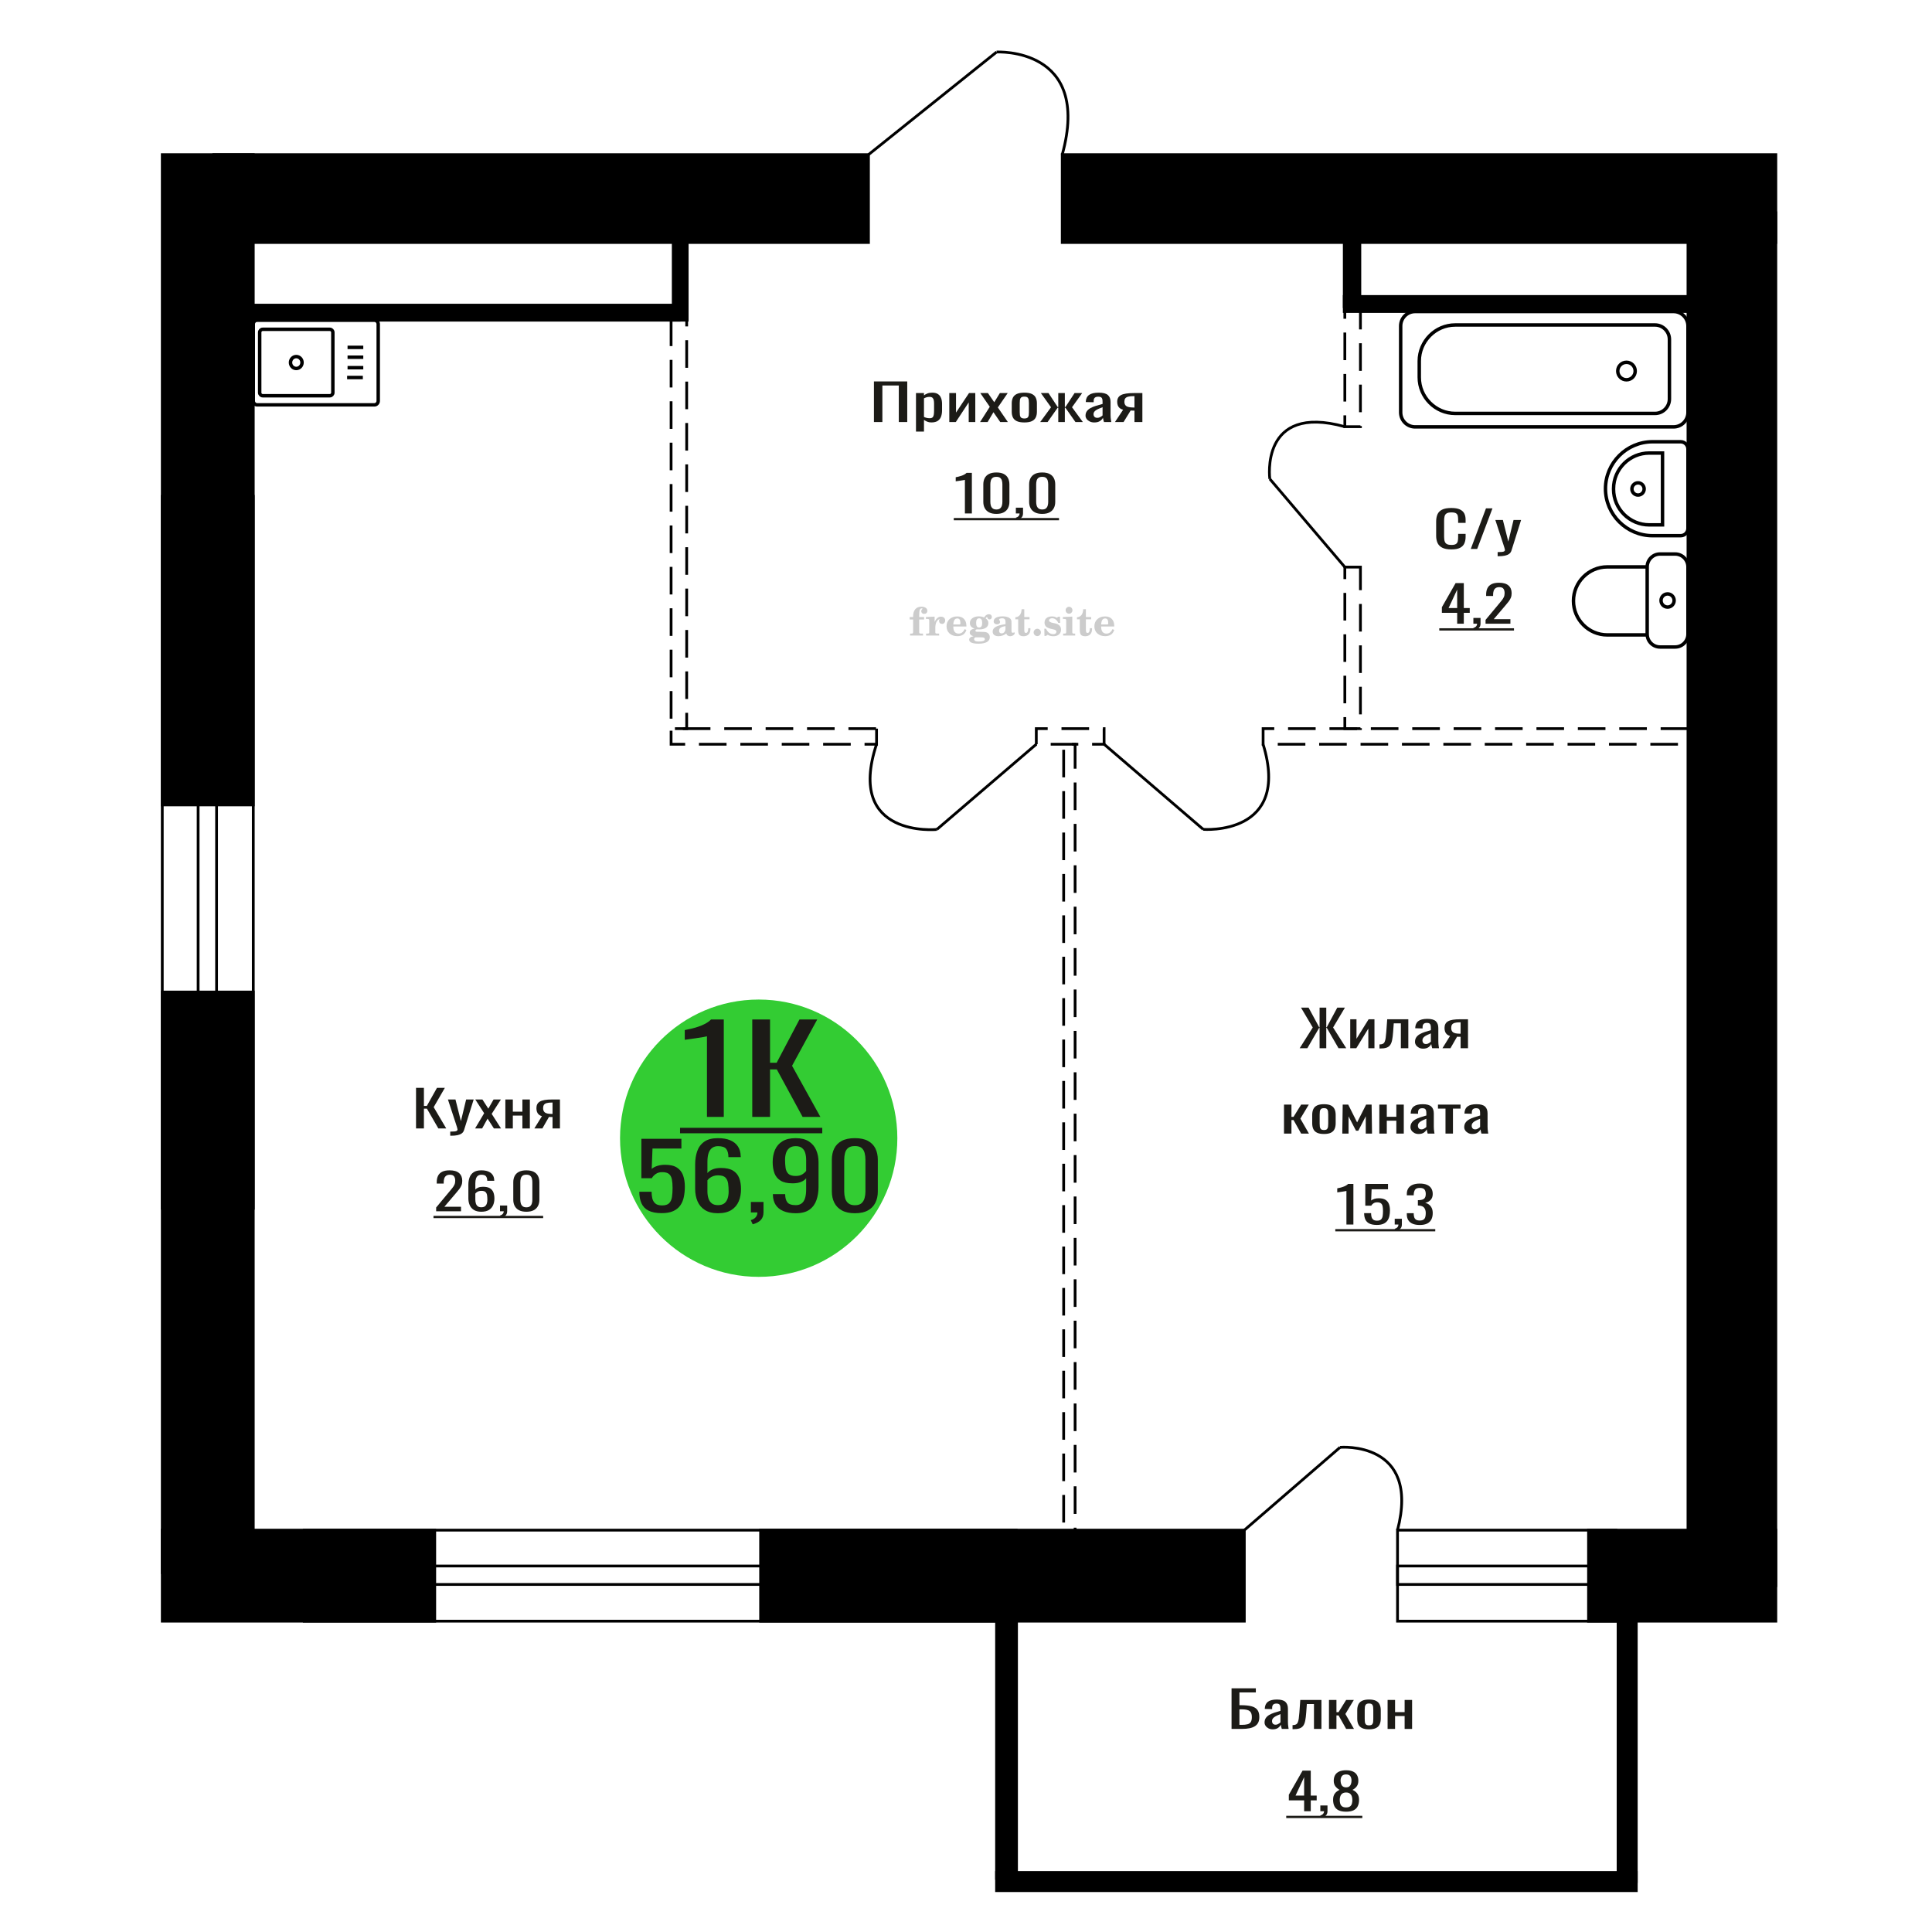
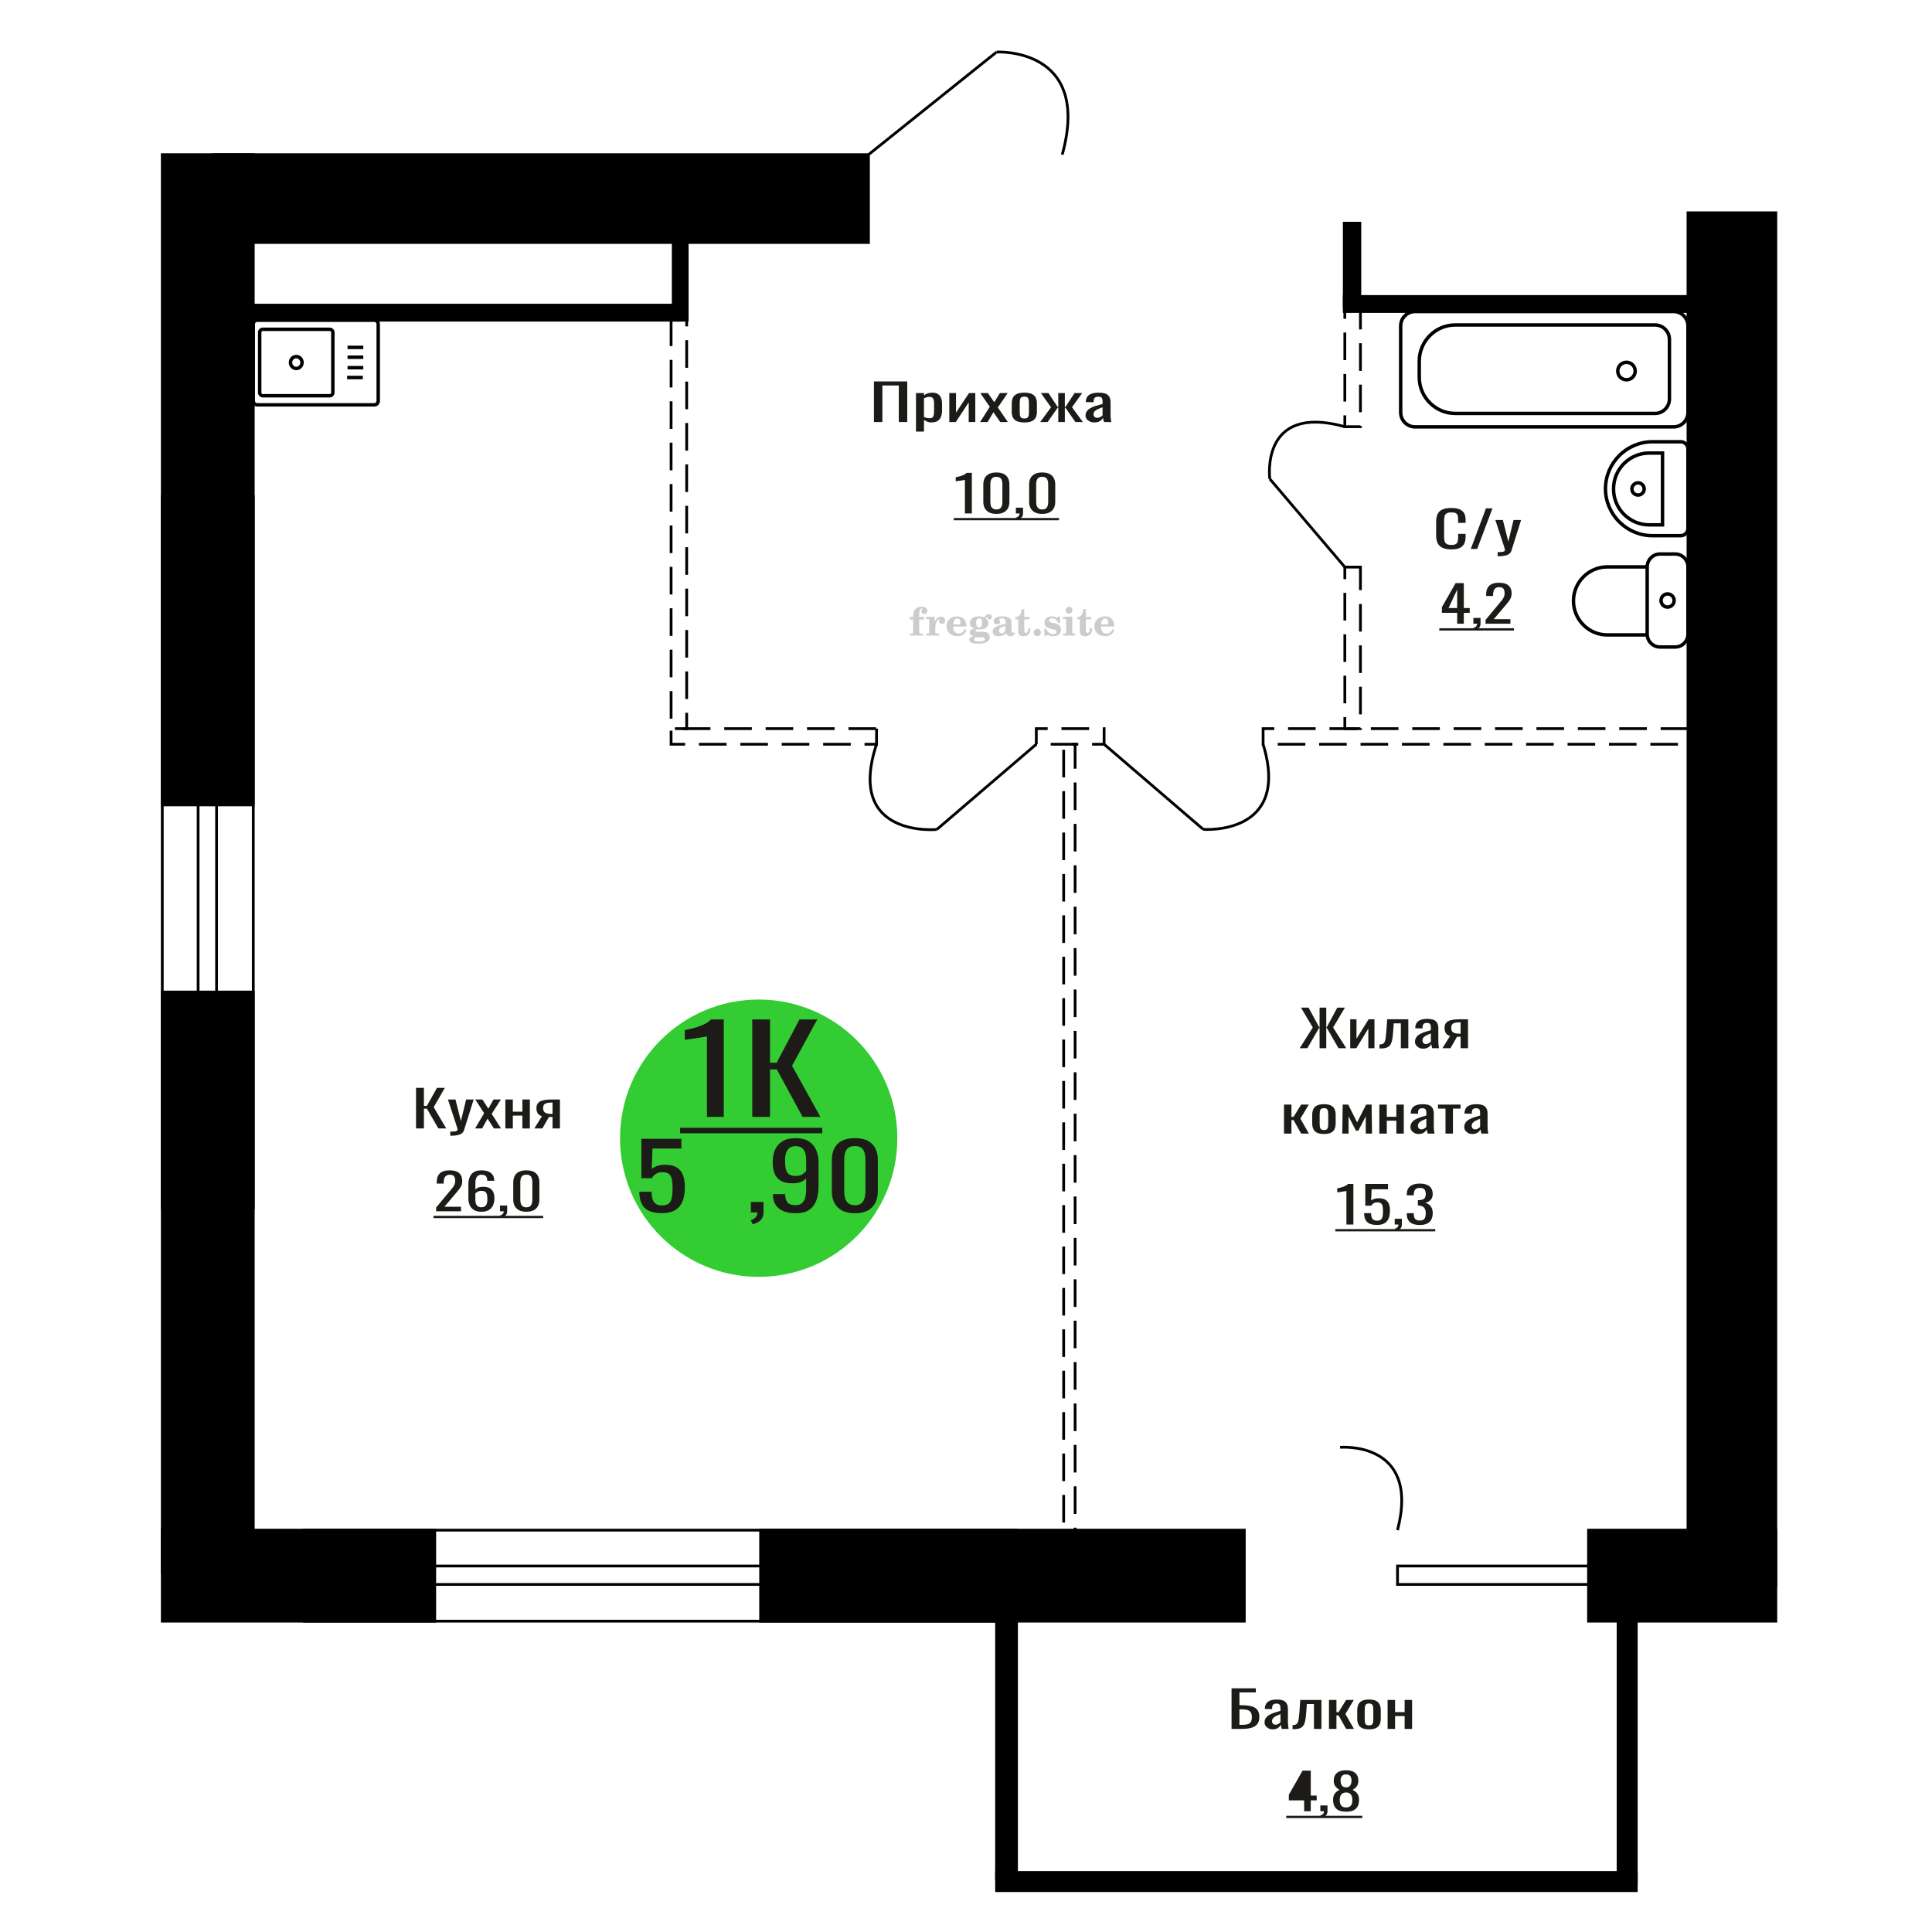
<svg xmlns="http://www.w3.org/2000/svg" xml:space="preserve" width="140mm" height="140mm" version="1.1" style="shape-rendering:geometricPrecision; text-rendering:geometricPrecision; image-rendering:optimizeQuality; fill-rule:evenodd; clip-rule:evenodd" viewBox="0 0 14000 14000">
  <defs>
    <style type="text/css">
   
    .str0 {stroke:black;stroke-width:25;stroke-miterlimit:22.926}
    .str2 {stroke:black;stroke-width:25.01;stroke-miterlimit:22.926}
    .str1 {stroke:black;stroke-width:20;stroke-miterlimit:22.926}
    .str3 {stroke:black;stroke-width:20;stroke-miterlimit:22.926;stroke-dasharray:200 100}
    .fil4 {fill:none}
    .fil5 {fill:black}
    .fil3 {fill:#1C1B17}
    .fil2 {fill:#33CC33}
    .fil0 {fill:#1C1B17;fill-rule:nonzero}
    .fil1 {fill:#CCCCCC;fill-rule:nonzero}
   
  </style>
  </defs>
  <g id="Слой_x0020_1">
    <polygon class="fil0" points="6332.87,3058.29 6332.87,2764 6574.25,2764 6574.25,3058.29 6513.09,3058.29 6513.09,2793.43 6394.02,2793.43 6394.02,3058.29 " />
    <path id="1" class="fil0" d="M6637.58 3127.32l0 -279.03 57.9 0 0 16.71c6.87,-5.32 15.17,-9.93 24.91,-13.8 9.74,-3.88 21.29,-5.82 34.64,-5.82 16.23,0 29.14,2.85 38.7,8.54 9.56,5.69 16.68,12.84 21.38,21.44 4.69,8.6 7.76,17.32 9.19,26.16 1.44,8.84 2.17,16.41 2.17,22.7l0 50.87c0,14.77 -2.17,28.76 -6.49,41.96 -4.34,13.2 -12.19,23.86 -23.55,31.98 -11.37,8.11 -27.33,12.17 -47.9,12.17 -11.19,0 -21.11,-1.88 -29.76,-5.63 -8.67,-3.76 -16.42,-8.06 -23.29,-12.9l0 84.65 -57.9 0zm99.59 -96.64c10.1,0 17.32,-2.49 21.64,-7.45 4.34,-4.97 7.05,-11.69 8.12,-20.16 1.09,-8.48 1.62,-17.81 1.62,-27.98l0 -50.87c0,-8.71 -0.71,-16.77 -2.16,-24.16 -1.44,-7.38 -4.51,-13.26 -9.2,-17.62 -4.7,-4.36 -12.08,-6.54 -22.18,-6.54 -7.59,0 -14.8,1.09 -21.66,3.27 -6.86,2.18 -12.8,4.73 -17.87,7.63l0 134.43c5.43,2.67 11.56,4.91 18.42,6.72 6.85,1.82 14.61,2.73 23.27,2.73z" />
    <polygon id="2" class="fil0" points="6878.97,3058.29 6878.97,2848.29 6927.68,2848.29 6927.68,2989.62 7021.86,2848.29 7067.31,2848.29 7067.31,3058.29 7019.68,3058.29 7019.68,2915.87 6926.06,3058.29 " />
    <polygon id="3" class="fil0" points="7101.96,3058.29 7172.32,2947.84 7103.58,2848.29 7158.79,2848.29 7204.79,2914.78 7245.39,2848.29 7302.22,2848.29 7230.77,2952.56 7303.29,3058.29 7248.1,3058.29 7198.83,2987.08 7156.63,3058.29 " />
    <path id="4" class="fil0" d="M7422.91 3061.2c-23.09,0 -41.32,-3.15 -54.67,-9.45 -13.35,-6.3 -22.82,-15.26 -28.41,-26.89 -5.6,-11.62 -8.38,-25.31 -8.38,-41.05l0 -61.04c0,-15.74 2.78,-29.43 8.38,-41.05 5.59,-11.63 15.06,-20.59 28.41,-26.89 13.35,-6.3 31.58,-9.45 54.67,-9.45 23.09,0 41.22,3.15 54.39,9.45 13.17,6.3 22.55,15.26 28.14,26.89 5.6,11.62 8.39,25.31 8.39,41.05l0 61.04c0,15.74 -2.79,29.43 -8.39,41.05 -5.59,11.63 -14.97,20.59 -28.14,26.89 -13.17,6.3 -31.3,9.45 -54.39,9.45zm0 -28.71c11.19,0 19.03,-2.18 23.54,-6.54 4.51,-4.36 7.22,-10.11 8.12,-17.25 0.91,-7.15 1.35,-14.6 1.35,-22.35l0 -65.76c0,-7.99 -0.44,-15.5 -1.35,-22.52 -0.9,-7.03 -3.61,-12.78 -8.12,-17.26 -4.51,-4.48 -12.35,-6.72 -23.54,-6.72 -11.19,0 -19.13,2.24 -23.82,6.72 -4.69,4.48 -7.48,10.23 -8.38,17.26 -0.91,7.02 -1.36,14.53 -1.36,22.52l0 65.76c0,7.75 0.45,15.2 1.36,22.35 0.9,7.14 3.69,12.89 8.38,17.25 4.69,4.36 12.63,6.54 23.82,6.54z" />
    <polygon id="5" class="fil0" points="7537.65,3058.29 7616.12,2951.11 7542.52,2848.29 7597.73,2848.29 7664.3,2949.29 7668.64,2949.29 7668.64,2848.29 7716.26,2848.29 7716.26,2949.29 7720.6,2949.29 7786.62,2848.29 7841.83,2848.29 7768.22,2951.11 7846.7,3058.29 7793.11,3058.29 7720.6,2955.11 7716.26,2955.11 7716.26,3058.29 7668.64,3058.29 7668.64,2955.11 7663.76,2955.11 7591.23,3058.29 " />
    <path id="6" class="fil0" d="M7928.96 3061.2c-12.26,0 -23.09,-2.37 -32.46,-7.09 -9.39,-4.72 -16.79,-10.78 -22.2,-18.16 -5.41,-7.39 -8.12,-15.2 -8.12,-23.44 0,-13.08 3.25,-24.1 9.75,-33.06 6.49,-8.96 15.41,-16.53 26.78,-22.71 11.37,-6.17 24.53,-11.56 39.52,-16.17 14.97,-4.6 30.75,-9.08 47.36,-13.44l0 -14.89c0,-8.48 -0.73,-15.51 -2.18,-21.08 -1.44,-5.57 -4.41,-9.75 -8.92,-12.53 -4.51,-2.79 -11.28,-4.18 -20.3,-4.18 -7.93,0 -14.34,1.21 -19.21,3.63 -4.87,2.43 -8.4,5.88 -10.56,10.36 -2.16,4.48 -3.25,9.75 -3.25,15.8l0 10.54 -57.36 -1.45c0.71,-23.26 8.65,-40.39 23.82,-51.41 15.15,-11.03 38.59,-16.54 70.35,-16.54 31.03,0 53.04,5.7 66.03,17.08 12.99,11.38 19.48,27.86 19.48,49.41l0 95.92c0,6.54 0.27,12.84 0.82,18.89 0.54,6.06 1.25,11.69 2.16,16.9 0.91,5.2 1.71,10.11 2.43,14.71l-53.03 0c-1.09,-3.88 -2.45,-8.78 -4.07,-14.71 -1.62,-5.94 -2.79,-11.33 -3.52,-16.17 -3.6,8.23 -10.54,15.92 -20.82,23.07 -10.29,7.14 -24.45,10.72 -42.5,10.72zm22.73 -33.43c5.78,0 11.19,-1.09 16.24,-3.27 5.05,-2.18 9.56,-4.66 13.54,-7.45 3.96,-2.78 6.67,-5.02 8.12,-6.72l0 -59.58c-9.03,3.39 -17.51,6.78 -25.45,10.17 -7.94,3.39 -14.88,6.96 -20.84,10.72 -5.94,3.75 -10.63,7.99 -14.06,12.71 -3.43,4.73 -5.15,10.12 -5.15,16.17 0,8.48 2.35,15.14 7.04,19.98 4.7,4.85 11.55,7.27 20.56,7.27z" />
-     <path id="7" class="fil0" d="M8079.42 3058.29l59 -89.01c-10.11,-2.67 -18.32,-6.66 -24.64,-11.99 -6.3,-5.33 -10.9,-11.87 -13.79,-19.62 -2.89,-7.75 -4.34,-16.47 -4.34,-26.16 0,-11.14 2.18,-20.71 6.5,-28.7 4.33,-8 11.19,-14.54 20.57,-19.62 9.39,-5.09 21.83,-8.84 37.35,-11.27 15.51,-2.42 34.63,-3.63 57.37,-3.63l60.61 0 0 210 -57.37 0 0 -82.84c-5.78,0 -10.65,-0.06 -14.61,-0.18 -3.96,-0.12 -8.3,-0.3 -12.99,-0.54l-51.41 83.56 -62.25 0zm134.77 -105.36c0.71,0 1.89,0 3.51,0 1.63,0 2.63,0 2.98,0l0 -82.48c-0.35,0 -1.35,0 -2.98,0 -1.62,0 -2.6,0 -2.98,0 -16.95,0 -30.39,1.4 -40.31,4.18 -9.93,2.79 -16.87,7.15 -20.84,13.08 -3.97,5.94 -5.96,13.87 -5.96,23.8 0,13.8 4.61,24.1 13.81,30.88 9.19,6.78 26.79,10.29 52.77,10.54z" />
    <path class="fil1" d="M6591.82 4489.12l0 -17.78 25.02 0 0 -5.65c0,-21.97 5.22,-38.99 15.71,-51.17 10.49,-12.19 25.21,-18.26 44.12,-18.26 13.27,0 23.76,2.73 31.52,8.14 7.76,5.41 11.66,12.7 11.66,21.87 0,6.82 -2.07,12.19 -6.21,16.09 -4.14,3.9 -9.87,5.83 -17.26,5.83 -6.07,0 -11.01,-1.78 -14.82,-5.36 -3.81,-3.57 -5.73,-8.18 -5.73,-13.78 0,-5.88 2.63,-11.1 7.95,-15.71 1.08,-1.08 1.64,-1.79 1.64,-2.07 0,-0.99 -0.47,-1.74 -1.36,-2.16 -0.94,-0.47 -2.45,-0.71 -4.57,-0.71 -7,0 -11.85,3.58 -14.53,10.68 -2.73,7.1 -4.09,21.54 -4.09,43.32l0 8.94 35.51 0 0 17.78 -35.51 0 0 91.43c0,4.14 0.84,6.97 2.59,8.47 1.74,1.51 5.08,2.26 10.01,2.26l15.06 0 0 14.11 -93.7 0 0 -14.11 12.37 -0.28c3.76,-0.19 6.3,-0.99 7.67,-2.5 1.31,-1.45 1.97,-4.09 1.97,-7.95l0 -91.43 -25.02 0z" />
    <path id="1" class="fil1" d="M6710.82 4605.39l0 -14.11 13.22 -0.28c3.86,-0.29 6.44,-1.13 7.71,-2.54 1.27,-1.41 1.93,-4.05 1.93,-7.91l0 -84.47c0,-4.52 -0.99,-7.53 -3.01,-8.99 -2.02,-1.46 -6.21,-2.21 -12.56,-2.21 -0.84,0 -2.21,0.05 -4.09,0.14 -1.88,0.1 -3.29,0.14 -4.33,0.14l0 -13.82 62.89 -3.11 0 38.85c5.55,-12.74 12.14,-22.39 19.9,-28.88 7.71,-6.44 16.41,-9.69 26.15,-9.69 9.03,0 16.37,2.54 22.01,7.58 5.65,5.08 8.47,11.52 8.47,19.42 0,7.72 -2.07,13.88 -6.26,18.53 -4.18,4.66 -9.69,6.97 -16.51,6.97 -6.35,0 -11.52,-2.03 -15.52,-6.12 -4,-4.09 -6.02,-9.41 -6.02,-15.94 0,-2.59 0.42,-4.94 1.27,-7.15 0.8,-2.21 2.12,-4.33 3.86,-6.35 -10.49,3.38 -18.44,10.67 -23.94,21.77 -5.51,11.11 -8.28,25.59 -8.28,43.42l0 29.91c0,3.86 0.66,6.5 1.97,7.95 1.37,1.51 3.91,2.31 7.67,2.5l18.02 0.28 0 14.11 -94.55 0z" />
    <path id="2" class="fil1" d="M6990.27 4558.82l12.42 5.93c-4.42,14.77 -12.14,26.01 -23.19,33.68 -11.1,7.67 -25.17,11.48 -42.24,11.48 -23.43,0 -42.29,-6.59 -56.68,-19.71 -14.35,-13.13 -21.54,-30.34 -21.54,-51.65 0,-21.26 7.15,-38.57 21.4,-51.83 14.3,-13.27 32.97,-19.9 56.02,-19.9 21.02,0 37.35,6.07 49.01,18.25 11.67,12.14 17.5,29.21 17.5,51.13l0 3.71 -94.83 0 0 1.93c0,16.33 3.3,28.65 9.83,36.97 6.59,8.33 16.37,12.47 29.31,12.47 9.45,0 17.78,-2.73 24.93,-8.19 7.19,-5.45 13.21,-13.54 18.06,-24.27zm-82.13 -33.58l43.37 0c2.96,0 5.03,-0.66 6.21,-1.93 1.18,-1.27 1.79,-3.62 1.79,-7.05 0,-12.14 -1.84,-20.98 -5.46,-26.49 -3.62,-5.5 -9.31,-8.27 -17.12,-8.27 -8.98,0 -15.85,3.62 -20.6,10.81 -4.71,7.25 -7.43,18.21 -8.19,32.93z" />
    <path id="3" class="fil1" d="M7054.8 4610.52c-9.12,-2.31 -15.99,-5.69 -20.65,-10.26 -4.65,-4.56 -6.96,-10.16 -6.96,-16.88 0,-7.43 3.06,-13.55 9.22,-18.39 6.16,-4.8 15.05,-8.09 26.62,-9.84 -11.38,-3.05 -20.03,-8.04 -26.01,-15.05 -5.97,-6.96 -8.98,-15.47 -8.98,-25.49 0,-14.3 6.07,-25.97 18.2,-34.9 12.14,-8.99 27.99,-13.45 47.56,-13.45 6.91,0 13.4,0.7 19.56,2.07 6.17,1.36 12.14,3.43 17.92,6.16l4.85 -7.01c3.76,-5.36 8.28,-9.46 13.5,-12.37 5.22,-2.92 10.68,-4.38 16.37,-4.38 6.25,0 11.33,1.79 15.28,5.37 3.96,3.62 5.93,8.23 5.93,13.82 0,5.51 -1.5,10.02 -4.56,13.46 -3.01,3.43 -6.96,5.17 -11.81,5.17 -3.34,0 -6.16,-0.7 -8.56,-2.12 -2.4,-1.45 -4.33,-3.62 -5.78,-6.53 -0.57,-1.13 -0.9,-2.5 -1.09,-4.14 -0.28,-2.31 -1.27,-3.48 -2.91,-3.58 -1.65,0 -3.48,0.8 -5.51,2.4 -2.02,1.6 -3.66,3.62 -4.93,6.07 6.96,4.8 12.04,9.92 15.24,15.43 3.19,5.55 4.79,11.9 4.79,19.05 0,14.34 -5.83,25.58 -17.45,33.72 -11.62,8.14 -27.75,12.23 -48.4,12.23 -1.74,0 -4.18,-0.09 -7.34,-0.28 -3.1,-0.19 -5.36,-0.28 -6.72,-0.28 -4.33,0 -7.72,0.8 -10.11,2.44 -2.45,1.6 -3.67,3.81 -3.67,6.64 0,3.24 1.08,5.5 3.24,6.77 2.17,1.27 5.93,1.93 11.34,1.93l20.46 0c10.72,0 20.08,0.33 28.03,1.03 8,0.71 13.45,1.6 16.51,2.68 7.72,2.78 13.74,7.34 18.06,13.78 4.33,6.45 6.5,13.88 6.5,22.3 0,14.86 -7.06,26.29 -21.17,34.29 -14.11,8 -34.34,11.99 -60.73,11.99 -22.43,0 -39.32,-2.44 -50.65,-7.29 -11.34,-4.89 -17.03,-12.13 -17.03,-21.77 0,-6.35 2.77,-11.62 8.28,-15.9 5.5,-4.28 13.36,-7.25 23.56,-8.89zm13.88 7.85c-3.58,1.46 -6.12,3.15 -7.62,5.04 -1.51,1.88 -2.26,4.32 -2.26,7.38 0,6.16 2.68,10.72 8,13.64 5.31,2.96 13.59,4.42 24.83,4.42 15.24,0 26.53,-1.41 33.82,-4.18 7.29,-2.83 10.96,-7.15 10.96,-13.08 0,-4.66 -1.97,-8.04 -5.93,-10.11 -3.95,-2.07 -10.72,-3.11 -20.32,-3.11l-41.48 0zm4.8 -104.51c0,11.61 1.74,20.08 5.22,25.4 3.53,5.31 8.98,7.99 16.46,7.99 7.53,0 13.08,-2.68 16.7,-8.09 3.57,-5.36 5.36,-13.78 5.36,-25.3 0,-11.29 -1.79,-19.66 -5.36,-25.07 -3.62,-5.41 -9.17,-8.14 -16.7,-8.14 -7.48,0 -12.93,2.73 -16.46,8.14 -3.48,5.41 -5.22,13.78 -5.22,25.07z" />
    <path id="4" class="fil1" d="M7286.04 4537.09c-16.7,2.68 -28.6,6.63 -35.66,11.86 -7.1,5.22 -10.63,12.55 -10.63,22.06 0,5.78 1.6,10.34 4.75,13.78 3.15,3.38 7.43,5.08 12.75,5.08 8.7,0 15.71,-3.25 20.93,-9.74 5.22,-6.49 7.86,-15.38 7.86,-26.67l0 -16.37zm43.74 35.75c0,4.52 0.8,7.71 2.4,9.64 1.6,1.93 4.23,2.87 7.81,2.87 1.64,0 3.52,-0.47 5.64,-1.46 2.12,-0.94 3.43,-1.41 4,-1.41 1.08,0 1.97,0.33 2.63,1.08 0.61,0.76 0.94,1.79 0.94,3.2 0,5.88 -3.34,11.25 -10.06,16.14 -6.73,4.84 -14.77,7.29 -24.13,7.29 -7.01,0 -12.98,-1.84 -17.92,-5.55 -4.99,-3.72 -7.9,-8.52 -8.85,-14.35 -7.71,6.3 -16.46,11.2 -26.24,14.68 -9.79,3.48 -19.85,5.22 -30.25,5.22 -13.5,0 -23.99,-2.92 -31.42,-8.8 -7.43,-5.88 -11.14,-14.16 -11.14,-24.83 0,-14.21 7.47,-25.64 22.38,-34.2 14.92,-8.61 38.53,-15.05 70.75,-19.38l0 -15.33c0,-9.93 -1.98,-16.94 -5.93,-21.07 -3.95,-4.14 -10.53,-6.21 -19.71,-6.21 -5.97,0 -11,0.98 -15.05,2.96 -4.09,1.98 -6.16,4.28 -6.16,6.82 0,0.66 1.22,2.54 3.67,5.69 2.44,3.11 3.67,6.59 3.67,10.49 0,5.32 -2.07,9.6 -6.26,12.89 -4.18,3.24 -9.64,4.89 -16.32,4.89 -6.82,0 -12.47,-1.97 -16.98,-5.93 -4.47,-3.95 -6.73,-8.89 -6.73,-14.86 0,-11.76 5.65,-20.88 16.94,-27.37 11.33,-6.45 27.28,-9.69 47.97,-9.69 11.57,0 21.73,1.17 30.53,3.52 8.75,2.31 15.99,5.79 21.68,10.35 4.52,3.53 7.67,7.48 9.46,11.95 1.79,4.42 2.68,11.24 2.68,20.41l0 60.35z" />
    <path id="5" class="fil1" d="M7466.52 4552.05c0,0.66 0.09,1.65 0.24,2.96 0.14,1.32 0.18,2.31 0.18,2.97 0,16.51 -4.37,29.39 -13.12,38.66 -8.8,9.22 -20.98,13.83 -36.55,13.83 -14.2,0 -24.32,-3.34 -30.29,-10.07 -5.97,-6.68 -8.94,-18.48 -8.94,-35.41l0 -77 -20.32 0 0 -15.15c13.97,-0.89 24.84,-6.35 32.55,-16.27 7.72,-9.93 11.95,-23.95 12.7,-41.96l19.38 0 0 56.73 38.1 0 0 16.65 -38.1 0 0 74.78c0,9.55 0.9,15.9 2.64,19.01 1.74,3.15 4.79,4.7 9.22,4.7 5.41,0 9.5,-2.87 12.32,-8.56 2.77,-5.69 4.33,-14.3 4.61,-25.87l15.38 0z" />
    <path id="6" class="fil1" d="M7516.43 4556.28c7.15,0 13.35,2.59 18.58,7.81 5.22,5.18 7.85,11.38 7.85,18.63 0,7.29 -2.59,13.54 -7.81,18.77 -5.17,5.22 -11.38,7.85 -18.62,7.85 -7.2,0 -13.36,-2.63 -18.54,-7.85 -5.22,-5.23 -7.8,-11.48 -7.8,-18.77 0,-7.15 2.63,-13.36 7.85,-18.58 5.22,-5.22 11.38,-7.86 18.49,-7.86z" />
    <path id="7" class="fil1" d="M7567.7 4555.72l12.18 0c5.79,12.79 13.12,22.58 22.01,29.35 8.94,6.77 18.87,10.16 29.87,10.16 7.2,0 12.89,-1.6 17.08,-4.75 4.23,-3.2 6.35,-7.43 6.35,-12.79 0,-4.8 -1.84,-8.47 -5.55,-11.06 -3.72,-2.59 -11.62,-5.13 -23.76,-7.62 -20.84,-4 -35.51,-9.64 -44.02,-16.84 -8.52,-7.19 -12.75,-17.26 -12.75,-30.19 0,-14.35 4.75,-25.45 14.25,-33.31 9.5,-7.9 23,-11.85 40.45,-11.85 6.49,0 12.7,0.8 18.49,2.45 5.83,1.64 11.15,3.99 15.94,7.1l11.06 -7.57 11.61 0 1.37 45.15 -13.27 0c-4.93,-10.58 -11.33,-18.91 -19.14,-24.88 -7.81,-5.98 -16.18,-8.99 -25.16,-8.99 -6.82,0 -12.37,1.51 -16.65,4.57 -4.33,3.05 -6.5,6.86 -6.5,11.47 0,8.75 11.15,15.1 33.4,19.05 2.68,0.47 4.75,0.85 6.21,1.13 15.71,2.92 27.56,8.23 35.46,15.95 7.91,7.71 11.86,17.73 11.86,30.01 0,14.81 -4.99,26.53 -14.96,35.18 -9.97,8.7 -23.57,13.03 -40.83,13.03 -7.71,0 -15.05,-0.89 -21.92,-2.73 -6.91,-1.83 -13.12,-4.47 -18.76,-7.95l-12.14 8.42 -11.34 0 -0.84 -52.49z" />
    <path id="8" class="fil1" d="M7722.02 4421.95c0,-7.01 2.4,-12.94 7.25,-17.78 4.84,-4.89 10.67,-7.34 17.59,-7.34 6.63,0 12.37,2.45 17.26,7.38 4.85,4.94 7.29,10.82 7.29,17.74 0,6.91 -2.4,12.84 -7.24,17.87 -4.85,5.03 -10.59,7.53 -17.31,7.53 -6.92,0 -12.75,-2.45 -17.59,-7.39 -4.85,-4.94 -7.25,-10.91 -7.25,-18.01zm48.26 158.56c0,3.95 0.66,6.68 1.93,8.09 1.32,1.41 3.91,2.21 7.76,2.4l11.2 0.28 0 14.11 -87.21 0 0 -14.11 12.28 -0.28c3.81,-0.19 6.39,-0.99 7.71,-2.5 1.37,-1.45 2.02,-4.14 2.02,-7.99l0 -84.48c0,-4.47 -0.98,-7.48 -3.01,-8.94 -2.02,-1.46 -6.16,-2.21 -12.41,-2.21 -0.85,0 -2.17,0.05 -4.1,0.14 -1.88,0.1 -3.34,0.14 -4.46,0.14l0 -13.82 68.29 -3.11 0 112.28z" />
    <path id="9" class="fil1" d="M7912.99 4552.05c0,0.66 0.09,1.65 0.24,2.96 0.14,1.32 0.18,2.31 0.18,2.97 0,16.51 -4.37,29.39 -13.12,38.66 -8.8,9.22 -20.98,13.83 -36.55,13.83 -14.2,0 -24.32,-3.34 -30.29,-10.07 -5.97,-6.68 -8.94,-18.48 -8.94,-35.41l0 -77 -20.32 0 0 -15.15c13.97,-0.89 24.84,-6.35 32.55,-16.27 7.72,-9.93 11.95,-23.95 12.7,-41.96l19.38 0 0 56.73 38.1 0 0 16.65 -38.1 0 0 74.78c0,9.55 0.9,15.9 2.64,19.01 1.74,3.15 4.79,4.7 9.22,4.7 5.41,0 9.5,-2.87 12.32,-8.56 2.77,-5.69 4.33,-14.3 4.61,-25.87l15.38 0z" />
    <path id="10" class="fil1" d="M8061.58 4558.82l12.42 5.93c-4.42,14.77 -12.14,26.01 -23.19,33.68 -11.1,7.67 -25.17,11.48 -42.24,11.48 -23.43,0 -42.29,-6.59 -56.68,-19.71 -14.35,-13.13 -21.54,-30.34 -21.54,-51.65 0,-21.26 7.15,-38.57 21.4,-51.83 14.3,-13.27 32.97,-19.9 56.02,-19.9 21.02,0 37.35,6.07 49.01,18.25 11.67,12.14 17.5,29.21 17.5,51.13l0 3.71 -94.83 0 0 1.93c0,16.33 3.3,28.65 9.83,36.97 6.59,8.33 16.37,12.47 29.31,12.47 9.45,0 17.78,-2.73 24.93,-8.19 7.19,-5.45 13.21,-13.54 18.06,-24.27zm-82.13 -33.58l43.37 0c2.96,0 5.03,-0.66 6.21,-1.93 1.18,-1.27 1.79,-3.62 1.79,-7.05 0,-12.14 -1.84,-20.98 -5.46,-26.49 -3.62,-5.5 -9.31,-8.27 -17.12,-8.27 -8.98,0 -15.85,3.62 -20.6,10.81 -4.71,7.25 -7.43,18.21 -8.19,32.93z" />
    <circle class="fil2" cx="5497.72" cy="8247.85" r="1004.77" />
    <path class="fil0" d="M4795.58 8790.9c-40.43,0 -72.56,-6.15 -96.39,-18.44 -23.82,-12.3 -40.85,-30.08 -51.1,-53.36 -10.25,-23.27 -15.37,-50.94 -15.37,-82.99l88.91 0c0,15.81 1.66,31.29 4.98,46.44 3.33,15.14 10.38,27.66 21.19,37.54 10.8,9.88 27.28,14.82 49.44,14.82 24.37,0 41.82,-5.6 52.35,-16.8 10.52,-11.19 17.17,-26.34 19.94,-45.45 2.77,-19.1 4.15,-40.72 4.15,-64.88 0,-24.15 -1.66,-44.68 -4.98,-61.58 -3.33,-16.91 -10.25,-29.86 -20.77,-38.87 -10.53,-9 -27.15,-13.5 -49.86,-13.5 -18.28,0 -33.79,4.5 -46.53,13.5 -12.74,9.01 -22.15,19.22 -28.25,30.63l-75.62 0 0 -285.87 290 0 0 70.48 -209.39 0 -5.82 147.55c11.08,-9.22 24.79,-16.47 41.12,-21.74 16.35,-5.27 35.05,-7.9 56.09,-7.9 36.57,0 65.23,6.8 86,20.42 20.78,13.61 35.45,32.27 44.04,55.98 8.59,23.72 12.88,50.94 12.88,81.68 0,27.23 -2.5,52.59 -7.48,76.08 -4.98,23.49 -13.71,43.91 -26.17,61.26 -12.47,17.34 -29.5,30.85 -51.11,40.51 -21.59,9.66 -49.02,14.49 -82.25,14.49z" />
-     <path id="1" class="fil0" d="M5202.72 8791.56c-38.77,0 -70.35,-7.8 -94.72,-23.39 -24.37,-15.58 -42.23,-36.66 -53.59,-63.23 -11.35,-26.57 -17.04,-56.1 -17.04,-88.59l0 -179.83c0,-34.69 5,-66.3 14.96,-94.85 9.97,-28.54 27.01,-51.37 51.1,-68.5 24.1,-17.13 57.2,-25.69 99.29,-25.69 34.91,0 64.4,5.05 88.49,15.15 24.11,10.1 42.67,24.81 55.68,44.13 13.02,19.32 19.8,42.82 20.35,70.48 0,0.88 0.14,2.09 0.42,3.62 0.28,1.54 0.41,2.97 0.41,4.29l-89.74 0c0,-25.91 -5.26,-45.67 -15.78,-59.29 -10.52,-13.61 -30.46,-20.42 -59.83,-20.42 -16.06,0 -29.91,4.07 -41.54,12.19 -11.63,8.12 -20.36,20.53 -26.17,37.22 -5.82,16.68 -8.73,38.2 -8.73,64.55l0 81.02c8.87,-10.98 21.47,-19.87 37.8,-26.68 16.35,-6.81 36.43,-10.21 60.25,-10.21 37.11,0 66.19,6.37 87.24,19.1 21.06,12.74 36.01,30.63 44.87,53.69 8.87,23.05 13.3,50.17 13.3,81.34 0,32.06 -5.54,61.26 -16.61,87.61 -11.09,26.35 -28.82,47.32 -53.19,62.9 -24.37,15.59 -56.78,23.39 -97.22,23.39zm0 -58.63c19.95,0 35.46,-4.5 46.54,-13.5 11.07,-9 18.97,-20.97 23.67,-35.9 4.72,-14.93 7.07,-31.17 7.07,-48.74 0,-21.08 -1.25,-40.62 -3.73,-58.62 -2.5,-18.01 -9.01,-32.39 -19.53,-43.15 -10.54,-10.76 -28.54,-16.14 -54.02,-16.14 -12.18,0 -23.26,1.76 -33.22,5.27 -9.98,3.52 -18.57,8.02 -25.76,13.51 -7.21,5.49 -13.02,11.3 -17.46,17.45l0 79.7c0,18.01 2.36,34.69 7.06,50.06 4.72,15.37 12.6,27.56 23.69,36.56 11.08,9 26.3,13.5 45.69,13.5z" />
    <path id="2" class="fil0" d="M5454.5 8871.92l-14.13 -30.3c14.95,-3.95 26.73,-10.87 35.31,-20.75 8.59,-9.88 12.88,-21.63 12.88,-35.24l-47.36 0 0 -75.75 91.39 0 0 74.43c0,23.28 -6.37,41.83 -19.11,55.66 -12.74,13.83 -32.41,24.48 -58.98,31.95z" />
    <path id="3" class="fil0" d="M5766.09 8791.56c-34.91,0 -64.68,-5.16 -89.33,-15.48 -24.64,-10.32 -43.34,-25.36 -56.08,-45.12 -12.74,-19.76 -19.39,-43.69 -19.94,-71.8 0,-0.88 0,-1.86 0,-2.96 0,-1.1 0,-2.09 0,-2.97l88.9 0c0,25.47 5.26,45.12 15.78,58.96 10.54,13.83 31.04,20.74 61.5,20.74 16.61,0 30.46,-4.06 41.54,-12.18 11.08,-8.12 19.39,-20.64 24.93,-37.55 5.53,-16.9 8.31,-38.31 8.31,-64.22l0 -81.02c-8.31,10.98 -20.64,19.87 -36.97,26.68 -16.35,6.81 -36.7,10.21 -61.08,10.21 -37.12,0 -66.19,-6.48 -87.25,-19.43 -21.04,-12.96 -35.86,-30.96 -44.45,-54.01 -8.58,-23.06 -12.88,-49.96 -12.88,-80.69 0,-32.5 5.54,-61.81 16.63,-87.94 11.07,-26.13 28.94,-46.88 53.58,-62.25 24.65,-15.37 56.92,-23.05 96.81,-23.05 38.78,0 70.35,7.79 94.72,23.38 24.37,15.59 42.23,36.56 53.6,62.91 11.35,26.35 17.03,55.77 17.03,88.26l0 179.17c0,34.25 -4.98,65.87 -14.96,94.85 -9.97,28.98 -26.87,52.14 -50.69,69.49 -23.81,17.35 -57.05,26.02 -99.7,26.02zm0 -270.06c19.39,0 35.17,-3.85 47.35,-11.53 12.2,-7.69 21.61,-16.14 28.26,-25.36l0 -79.04c0,-18.45 -2.22,-35.24 -6.65,-50.39 -4.43,-15.15 -12.18,-27.23 -23.26,-36.23 -11.09,-9 -26.31,-13.51 -45.7,-13.51 -19.39,0 -34.77,4.62 -46.12,13.84 -11.35,9.22 -19.39,21.19 -24.09,35.9 -4.71,14.71 -7.07,30.84 -7.07,48.41 0,21.08 1.25,40.62 3.74,58.62 2.49,18.01 9.14,32.39 19.94,43.15 10.81,10.76 28.67,16.14 53.6,16.14z" />
    <path id="4" class="fil0" d="M6194.83 8791.56c-38.22,0 -69.66,-6.81 -94.3,-20.42 -24.65,-13.61 -42.93,-32.28 -54.84,-55.99 -11.92,-23.71 -17.88,-50.72 -17.88,-81.02l0 -229.88c0,-31.18 5.82,-58.52 17.46,-82.01 11.63,-23.49 29.77,-41.83 54.42,-55 24.65,-13.17 56.36,-19.76 95.14,-19.76 38.78,0 70.35,6.59 94.72,19.76 24.38,13.17 42.38,31.51 54.02,55 11.63,23.49 17.45,50.83 17.45,82.01l0 229.88c0,30.74 -5.96,57.97 -17.87,81.68 -11.9,23.71 -30.06,42.26 -54.43,55.66 -24.37,13.39 -55.67,20.09 -93.89,20.09zm0 -57.97c21.06,0 36.97,-4.83 47.79,-14.49 10.79,-9.66 18.27,-22.06 22.42,-37.21 4.15,-15.15 6.24,-30.85 6.24,-47.1l0 -231.2c0,-17.13 -1.95,-33.26 -5.82,-48.41 -3.87,-15.15 -11.21,-27.34 -22.02,-36.56 -10.8,-9.22 -27,-13.83 -48.61,-13.83 -21.61,0 -37.94,4.61 -49.02,13.83 -11.07,9.22 -18.55,21.41 -22.44,36.56 -3.87,15.15 -5.82,31.28 -5.82,48.41l0 231.2c0,16.25 2.09,31.95 6.24,47.1 4.16,15.15 11.9,27.55 23.27,37.21 11.35,9.66 27.27,14.49 47.77,14.49z" />
    <path class="fil0" d="M5122.84 8093.38l0 -583.84c-0.76,0.58 -9.32,2.32 -25.65,5.22 -16.34,2.91 -34.76,5.81 -55.29,8.72 -20.51,2.9 -38.76,5.52 -54.72,7.84 -15.96,2.32 -24.32,3.49 -25.08,3.49l0 -70.59c12.93,-2.32 27.93,-5.52 45.03,-9.58 17.1,-4.07 34.59,-9.01 52.45,-14.82 17.85,-5.81 34.95,-13.07 51.29,-21.78 16.34,-8.72 30.2,-18.88 41.61,-30.5l92.33 0 0 705.84 -121.97 0z" />
    <polygon id="1" class="fil0" points="5451.15,8093.38 5451.15,7387.54 5579.97,7387.54 5579.97,7701.25 5627.85,7701.25 5793.13,7387.54 5921.95,7387.54 5739.56,7723.03 5944.75,8093.38 5815.93,8093.38 5628.98,7749.17 5579.97,7749.17 5579.97,8093.38 " />
    <polygon id="2" class="fil3" points="4927.91,8172.6 5958.43,8172.6 5958.43,8212.21 4927.91,8212.21 " />
    <polygon class="fil0" points="3014.73,8177.29 3014.73,7883.01 3071.87,7883.01 3071.87,8013.8 3093.11,8013.8 3166.44,7883.01 3223.59,7883.01 3142.68,8022.88 3233.7,8177.29 3176.56,8177.29 3093.61,8033.78 3071.87,8033.78 3071.87,8177.29 " />
    <path id="1" class="fil0" d="M3262.53 8229.97l0 -29.79c13.15,0 23.59,-0.43 31.34,-1.27 7.76,-0.85 13.32,-2.43 16.69,-4.73 3.38,-2.3 5.07,-5.51 5.07,-9.62 0,-2.18 -1.18,-7.03 -3.55,-14.54 -2.35,-7.5 -4.89,-15.5 -7.59,-23.97l-58.65 -178.75 54.62 0 39.44 156.95 37.92 -156.95 54.62 0 -69.79 221.62c-3.04,10.17 -8.59,18.22 -16.68,24.16 -8.1,5.93 -18.47,10.23 -31.11,12.89 -12.64,2.67 -27.89,4 -45.76,4l-6.57 0z" />
    <polygon id="2" class="fil0" points="3442.56,8177.29 3508.3,8066.84 3444.08,7967.3 3495.66,7967.3 3538.65,8033.78 3576.58,7967.3 3629.67,7967.3 3562.92,8071.57 3630.68,8177.29 3579.1,8177.29 3533.08,8106.08 3493.63,8177.29 " />
    <polygon id="3" class="fil0" points="3662.04,8177.29 3662.04,7967.3 3716.15,7967.3 3716.15,8055.58 3785.44,8055.58 3785.44,7967.3 3839.55,7967.3 3839.55,8177.29 3785.44,8177.29 3785.44,8083.92 3716.15,8083.92 3716.15,8177.29 " />
    <path id="4" class="fil0" d="M3871.91 8177.29l55.12 -89.01c-9.44,-2.67 -17.11,-6.66 -23.01,-11.99 -5.9,-5.33 -10.19,-11.87 -12.89,-19.62 -2.7,-7.75 -4.05,-16.47 -4.05,-26.16 0,-11.14 2.03,-20.71 6.07,-28.7 4.05,-7.99 10.46,-14.53 19.22,-19.62 8.77,-5.08 20.4,-8.84 34.9,-11.26 14.49,-2.42 32.36,-3.63 53.61,-3.63l56.63 0 0 209.99 -53.6 0 0 -82.83c-5.4,0 -9.95,-0.07 -13.66,-0.19 -3.71,-0.12 -7.75,-0.3 -12.13,-0.54l-48.05 83.56 -58.16 0zm125.93 -105.36c0.67,0 1.77,0 3.29,0 1.51,0 2.43,0 2.78,0l0 -82.47c-0.35,0 -1.27,0 -2.78,0 -1.52,0 -2.45,0 -2.79,0 -15.84,0 -28.41,1.39 -37.68,4.18 -9.27,2.78 -15.76,7.14 -19.46,13.08 -3.71,5.93 -5.57,13.86 -5.57,23.79 0,13.81 4.31,24.1 12.89,30.88 8.61,6.79 25.04,10.3 49.32,10.54z" />
    <path class="fil0" d="M6992.01 3720.6l0 -243.42c-0.31,0.24 -3.85,0.96 -10.61,2.18 -6.75,1.21 -14.39,2.42 -22.88,3.63 -8.49,1.21 -16.03,2.3 -22.64,3.27 -6.59,0.97 -10.06,1.45 -10.37,1.45l0 -29.43c5.35,-0.97 11.56,-2.3 18.63,-3.99 7.07,-1.7 14.31,-3.76 21.69,-6.18 7.4,-2.42 14.48,-5.45 21.23,-9.08 6.76,-3.64 12.5,-7.87 17.21,-12.72l38.2 0 0 294.29 -50.46 0z" />
    <path id="1" class="fil0" d="M7220.28 3723.87c-21.69,0 -39.54,-3.75 -53.54,-11.26 -13.99,-7.51 -24.36,-17.81 -31.13,-30.89 -6.75,-13.07 -10.14,-27.97 -10.14,-44.68l0 -126.8c0,-17.2 3.32,-32.28 9.91,-45.24 6.61,-12.95 16.9,-23.07 30.89,-30.33 14,-7.27 31.99,-10.9 54.01,-10.9 22,0 39.93,3.63 53.76,10.9 13.84,7.26 24.06,17.38 30.65,30.33 6.61,12.96 9.91,28.04 9.91,45.24l0 126.8c0,16.95 -3.38,31.97 -10.14,45.05 -6.76,13.08 -17.06,23.31 -30.88,30.7 -13.84,7.39 -31.61,11.08 -53.3,11.08zm0 -31.97c11.94,0 20.99,-2.67 27.11,-8 6.13,-5.32 10.38,-12.17 12.74,-20.52 2.36,-8.36 3.54,-17.02 3.54,-25.98l0 -127.53c0,-9.44 -1.1,-18.34 -3.31,-26.7 -2.19,-8.36 -6.36,-15.08 -12.5,-20.16 -6.13,-5.09 -15.32,-7.63 -27.58,-7.63 -12.27,0 -21.54,2.54 -27.84,7.63 -6.28,5.08 -10.52,11.8 -12.73,20.16 -2.19,8.36 -3.3,17.26 -3.3,26.7l0 127.53c0,8.96 1.18,17.62 3.55,25.98 2.35,8.35 6.75,15.2 13.2,20.52 6.44,5.33 15.49,8 27.12,8z" />
    <path id="2" class="fil0" d="M7368.85 3768.19l-8.03 -16.71c8.49,-2.18 15.18,-5.99 20.05,-11.44 4.88,-5.45 7.32,-11.93 7.32,-19.44l-26.89 0 0 -41.78 51.88 0 0 41.05c0,12.84 -3.61,23.07 -10.85,30.7 -7.24,7.63 -18.39,13.51 -33.48,17.62z" />
    <path id="3" class="fil0" d="M7552.31 3723.87c-21.69,0 -39.54,-3.75 -53.53,-11.26 -14,-7.51 -24.37,-17.81 -31.13,-30.89 -6.75,-13.07 -10.14,-27.97 -10.14,-44.68l0 -126.8c0,-17.2 3.31,-32.28 9.9,-45.24 6.61,-12.95 16.9,-23.07 30.9,-30.33 13.99,-7.27 31.98,-10.9 54,-10.9 22,0 39.93,3.63 53.77,10.9 13.84,7.26 24.05,17.38 30.65,30.33 6.6,12.96 9.9,28.04 9.9,45.24l0 126.8c0,16.95 -3.37,31.97 -10.14,45.05 -6.76,13.08 -17.05,23.31 -30.88,30.7 -13.84,7.39 -31.61,11.08 -53.3,11.08zm0 -31.97c11.94,0 20.99,-2.67 27.12,-8 6.13,-5.32 10.37,-12.17 12.73,-20.52 2.37,-8.36 3.55,-17.02 3.55,-25.98l0 -127.53c0,-9.44 -1.11,-18.34 -3.31,-26.7 -2.2,-8.36 -6.36,-15.08 -12.5,-20.16 -6.13,-5.09 -15.32,-7.63 -27.59,-7.63 -12.27,0 -21.54,2.54 -27.83,7.63 -6.28,5.08 -10.53,11.8 -12.74,20.16 -2.19,8.36 -3.29,17.26 -3.29,26.7l0 127.53c0,8.96 1.18,17.62 3.54,25.98 2.35,8.35 6.75,15.2 13.2,20.52 6.44,5.33 15.49,8 27.12,8z" />
    <polygon id="4" class="fil3" points="6911.36,3753.63 7674,3753.63 7674,3770.14 6911.36,3770.14 " />
-     <path class="fil0" d="M9450.22 13124.92l0 -78.84 -110.84 0 0 -40.69 99.52 -174.76 59.42 0 0 180.93 42.92 0 0 34.52 -42.92 0 0 78.84 -48.1 0zm-62.26 -113.36l62.26 0 0 -133.7 -62.26 133.7z" />
+     <path class="fil0" d="M9450.22 13124.92l0 -78.84 -110.84 0 0 -40.69 99.52 -174.76 59.42 0 0 180.93 42.92 0 0 34.52 -42.92 0 0 78.84 -48.1 0zm-62.26 -113.36z" />
    <path id="1" class="fil0" d="M9575.2 13172.51l-8.02 -16.71c8.49,-2.18 15.17,-5.99 20.04,-11.44 4.88,-5.45 7.32,-11.93 7.32,-19.44l-26.88 0 0 -41.78 51.87 0 0 41.05c0,12.84 -3.61,23.07 -10.85,30.7 -7.23,7.63 -18.38,13.51 -33.48,17.62z" />
    <path id="2" class="fil0" d="M9754.42 13128.19c-22.95,0 -41.35,-3.51 -55.18,-10.54 -13.84,-7.02 -23.83,-17.01 -29.95,-29.97 -6.13,-12.96 -9.19,-28.16 -9.19,-45.6 0,-9.93 1.09,-18.65 3.29,-26.16 2.2,-7.5 5.43,-14.1 9.68,-19.8 4.24,-5.69 9.26,-10.65 15.08,-14.89 5.81,-4.24 12.19,-8.06 19.11,-11.45 -12.58,-6.54 -22.8,-15.08 -30.66,-25.61 -7.86,-10.54 -11.79,-23.92 -11.79,-40.15 0,-15.5 3.14,-28.94 9.44,-40.33 6.28,-11.38 16.11,-20.16 29.46,-26.34 13.37,-6.17 30.28,-9.26 50.71,-9.26 20.43,0 37.18,3.09 50.22,9.26 13.06,6.18 22.72,14.96 29.02,26.34 6.28,11.39 9.42,24.83 9.42,40.33 0,16.47 -3.84,29.91 -11.55,40.33 -7.7,10.42 -18,18.89 -30.89,25.43 6.91,3.39 13.28,7.21 19.1,11.45 5.82,4.24 10.85,9.2 15.1,14.89 4.24,5.7 7.54,12.3 9.9,19.8 2.35,7.51 3.53,16.23 3.53,26.16 0,17.44 -3.06,32.64 -9.19,45.6 -6.14,12.96 -16.04,22.95 -29.71,29.97 -13.68,7.03 -32,10.54 -54.95,10.54zm0 -30.88c12.27,0 21.69,-2.42 28.3,-7.27 6.6,-4.84 11.08,-11.38 13.43,-19.62 2.37,-8.23 3.55,-17.44 3.55,-27.61 0,-9.2 -1.34,-17.86 -4.01,-25.98 -2.68,-8.11 -7.31,-14.77 -13.92,-19.98 -6.59,-5.21 -15.72,-7.81 -27.35,-7.81 -11.63,0 -20.84,2.54 -27.59,7.63 -6.76,5.08 -11.56,11.68 -14.39,19.8 -2.83,8.11 -4.25,16.89 -4.25,26.34 0,10.17 1.26,19.38 3.78,27.61 2.52,8.24 7.15,14.78 13.92,19.62 6.76,4.85 16.26,7.27 28.53,7.27zm0 -145.33c10.69,-0.24 18.78,-2.79 24.29,-7.63 5.5,-4.84 9.36,-11.08 11.55,-18.71 2.21,-7.63 3.31,-15.56 3.31,-23.8 0,-12.11 -2.83,-22.4 -8.49,-30.88 -5.66,-8.48 -15.89,-12.72 -30.66,-12.72 -14.77,0 -25.16,4.24 -31.13,12.72 -5.97,8.48 -8.96,18.77 -8.96,30.88 0,8.24 1.11,16.17 3.3,23.8 2.21,7.63 6.2,13.87 12.03,18.71 5.82,4.84 14.06,7.39 24.76,7.63z" />
    <polygon id="3" class="fil3" points="9320.52,13157.95 9871.86,13157.95 9871.86,13174.46 9320.52,13174.46 " />
    <path class="fil0" d="M9756.72 8873.41l0 -243.42c-0.31,0.24 -3.85,0.96 -10.61,2.18 -6.75,1.21 -14.39,2.42 -22.88,3.63 -8.49,1.21 -16.03,2.3 -22.64,3.27 -6.59,0.97 -10.06,1.45 -10.37,1.45l0 -29.43c5.35,-0.97 11.55,-2.3 18.63,-3.99 7.07,-1.7 14.3,-3.76 21.69,-6.18 7.4,-2.42 14.47,-5.45 21.23,-9.08 6.76,-3.64 12.5,-7.87 17.21,-12.72l38.2 0 0 294.29 -50.46 0z" />
    <path id="1" class="fil0" d="M9977.44 8876.32c-22.95,0 -41.19,-3.39 -54.71,-10.18 -13.52,-6.78 -23.19,-16.59 -29,-29.43 -5.82,-12.83 -8.73,-28.09 -8.73,-45.77l50.46 0c0,8.72 0.95,17.25 2.83,25.61 1.88,8.36 5.9,15.26 12.04,20.71 6.12,5.45 15.47,8.17 28.05,8.17 13.84,0 23.74,-3.08 29.71,-9.26 5.97,-6.18 9.75,-14.53 11.32,-25.07 1.57,-10.54 2.36,-22.46 2.36,-35.79 0,-13.32 -0.94,-24.64 -2.83,-33.97 -1.88,-9.32 -5.81,-16.47 -11.78,-21.43 -5.99,-4.97 -15.41,-7.45 -28.3,-7.45 -10.39,0 -19.19,2.48 -26.42,7.45 -7.23,4.96 -12.58,10.59 -16.03,16.89l-42.92 0 0 -157.68 164.59 0 0 38.88 -118.84 0 -3.31 81.38c6.3,-5.09 14.07,-9.08 23.35,-11.99 9.27,-2.91 19.89,-4.36 31.83,-4.36 20.76,0 37.03,3.75 48.83,11.26 11.78,7.51 20.12,17.81 24.98,30.89 4.89,13.07 7.31,28.09 7.31,45.05 0,15.01 -1.41,29 -4.24,41.96 -2.83,12.96 -7.78,24.22 -14.85,33.79 -7.08,9.57 -16.75,17.01 -29,22.34 -12.27,5.33 -27.83,8 -46.7,8z" />
    <path id="2" class="fil0" d="M10114.21 8921l-8.02 -16.71c8.49,-2.18 15.18,-5.99 20.04,-11.44 4.89,-5.45 7.33,-11.93 7.33,-19.44l-26.89 0 0 -41.78 51.87 0 0 41.05c0,12.84 -3.6,23.07 -10.85,30.7 -7.23,7.63 -18.38,13.51 -33.48,17.62z" />
    <path id="3" class="fil0" d="M10287.77 8876.68c-20.75,0 -38.05,-3.03 -51.88,-9.08 -13.83,-6.06 -24.21,-14.78 -31.12,-26.16 -6.92,-11.39 -10.38,-24.83 -10.38,-40.33l0 -9.81 49.99 0c0,0.97 0,2 0,3.09 0,1.09 0,2.24 0,3.45 0.32,8.72 1.66,16.59 4.01,23.62 2.36,7.02 6.61,12.59 12.73,16.71 6.14,4.12 15.02,6.17 26.65,6.17 12.27,0 21.54,-2.24 27.83,-6.72 6.29,-4.48 10.53,-10.84 12.74,-19.07 2.19,-8.24 3.3,-17.68 3.3,-28.34 0,-15.5 -3.7,-28.16 -11.09,-37.97 -7.39,-9.81 -20.35,-15.2 -38.9,-16.16 -0.95,-0.25 -2.13,-0.37 -3.55,-0.37 -1.41,0 -2.59,0 -3.53,0l0 -38.87c0.94,0 2.04,0 3.3,0 1.26,0 2.36,0 3.3,0 17.92,-0.49 30.81,-4.12 38.68,-10.9 7.85,-6.79 11.79,-18.05 11.79,-33.79 0,-13.32 -2.91,-23.98 -8.73,-31.97 -5.81,-8 -17.37,-11.99 -34.67,-11.99 -17.29,0 -28.77,4.42 -34.43,13.26 -5.66,8.84 -8.8,20.16 -9.43,33.97 0,0.97 0,2 0,3.09 0,1.09 0,2.12 0,3.08l-49.99 0 0 -9.81c0,-15.74 3.46,-29.18 10.38,-40.32 6.91,-11.15 17.37,-19.74 31.36,-25.8 14,-6.05 31.37,-9.08 52.11,-9.08 21.07,0 38.52,3.03 52.35,9.08 13.84,6.06 24.21,14.72 31.13,25.98 6.92,11.26 10.37,24.76 10.37,40.51 0,17.68 -4.94,31.85 -14.85,42.51 -9.9,10.65 -23.18,17.92 -39.85,21.8 11.63,2.66 21.46,7.26 29.48,13.8 8.01,6.54 14.23,14.84 18.63,24.89 4.4,10.05 6.59,21.74 6.59,35.06 0,17.44 -3.14,32.64 -9.42,45.6 -6.3,12.95 -16.36,23.01 -30.18,30.15 -13.84,7.15 -32.08,10.72 -54.72,10.72z" />
    <polygon id="4" class="fil3" points="9676.07,8906.44 10400.49,8906.44 10400.49,8922.95 9676.07,8922.95 " />
    <polygon class="fil0" points="9417.88,7595.97 9512.77,7445.56 9427.48,7301.68 9482.49,7301.68 9559.19,7443.74 9562.21,7443.74 9562.21,7301.68 9610.66,7301.68 9610.66,7443.74 9614.19,7443.74 9690.4,7301.68 9745.91,7301.68 9660.12,7445.56 9755.49,7595.97 9699.49,7595.97 9614.7,7448.83 9610.66,7448.83 9610.66,7595.97 9562.21,7595.97 9562.21,7448.83 9558.68,7448.83 9473.4,7595.97 " />
    <polygon id="1" class="fil0" points="9784.26,7595.97 9784.26,7385.97 9829.67,7385.97 9829.67,7527.3 9917.49,7385.97 9959.86,7385.97 9959.86,7595.97 9915.46,7595.97 9915.46,7453.55 9828.16,7595.97 " />
    <path id="2" class="fil0" d="M9996.21 7597.79l0 -29.43c10.09,0 18.09,-1.46 23.96,-4.36 5.89,-2.91 10.43,-7.81 13.63,-14.72 3.19,-6.9 5.64,-16.22 7.32,-27.97 1.68,-11.75 3.19,-26.46 4.54,-44.15l6.56 -91.19 152.91 0 0 210 -53.99 0 0 -180.57 -51.48 0 -4.54 61.76c-1.68,23.98 -4.12,43.84 -7.32,59.59 -3.19,15.74 -8.15,28.04 -14.89,36.88 -6.72,8.84 -15.72,15.07 -27,18.71 -11.26,3.63 -25.82,5.45 -43.64,5.45l-6.06 0z" />
    <path id="3" class="fil0" d="M10312.11 7598.88c-11.43,0 -21.53,-2.37 -30.27,-7.09 -8.75,-4.72 -15.65,-10.78 -20.69,-18.16 -5.04,-7.39 -7.57,-15.2 -7.57,-23.44 0,-13.08 3.03,-24.1 9.08,-33.06 6.06,-8.96 14.38,-16.53 24.97,-22.71 10.6,-6.17 22.88,-11.56 36.85,-16.17 13.96,-4.6 28.67,-9.08 44.16,-13.44l0 -14.89c0,-8.48 -0.68,-15.51 -2.03,-21.08 -1.34,-5.57 -4.11,-9.75 -8.32,-12.53 -4.21,-2.79 -10.51,-4.18 -18.93,-4.18 -7.39,0 -13.36,1.21 -17.9,3.63 -4.55,2.43 -7.84,5.88 -9.85,10.36 -2.02,4.48 -3.03,9.75 -3.03,15.8l0 10.54 -53.49 -1.45c0.67,-23.26 8.07,-40.39 22.21,-51.41 14.13,-11.03 35.99,-16.54 65.6,-16.54 28.93,0 49.45,5.7 61.56,17.08 12.11,11.38 18.17,27.86 18.17,49.41l0 95.92c0,6.54 0.25,12.84 0.76,18.89 0.5,6.06 1.17,11.69 2.02,16.9 0.85,5.2 1.6,10.11 2.26,14.71l-49.45 0c-1.01,-3.88 -2.27,-8.78 -3.79,-14.71 -1.51,-5.94 -2.6,-11.33 -3.28,-16.17 -3.36,8.23 -9.83,15.92 -19.41,23.07 -9.6,7.14 -22.8,10.72 -39.63,10.72zm21.19 -33.43c5.39,0 10.44,-1.09 15.14,-3.27 4.71,-2.18 8.92,-4.66 12.63,-7.45 3.69,-2.78 6.22,-5.02 7.57,-6.72l0 -59.58c-8.42,3.39 -16.32,6.78 -23.72,10.17 -7.41,3.39 -13.88,6.96 -19.44,10.72 -5.54,3.75 -9.91,7.99 -13.11,12.71 -3.19,4.73 -4.8,10.12 -4.8,16.17 0,8.48 2.19,15.14 6.57,19.98 4.37,4.85 10.76,7.27 19.16,7.27z" />
    <path id="4" class="fil0" d="M10452.4 7595.97l55.01 -89.01c-9.43,-2.67 -17.08,-6.66 -22.97,-11.99 -5.88,-5.33 -10.17,-11.87 -12.86,-19.62 -2.7,-7.75 -4.04,-16.47 -4.04,-26.16 0,-11.14 2.02,-20.71 6.05,-28.7 4.04,-8 10.43,-14.54 19.18,-19.62 8.75,-5.09 20.35,-8.84 34.82,-11.27 14.46,-2.42 32.3,-3.63 53.49,-3.63l56.52 0 0 210 -53.49 0 0 -82.84c-5.39,0 -9.93,-0.06 -13.62,-0.18 -3.7,-0.12 -7.74,-0.3 -12.12,-0.54l-47.93 83.56 -58.04 0zm125.66 -105.36c0.66,0 1.76,0 3.27,0 1.52,0 2.45,0 2.78,0l0 -82.48c-0.33,0 -1.26,0 -2.78,0 -1.51,0 -2.43,0 -2.77,0 -15.81,0 -28.34,1.4 -37.59,4.18 -9.26,2.79 -15.74,7.15 -19.43,13.08 -3.71,5.94 -5.56,13.87 -5.56,23.8 0,13.8 4.3,24.1 12.88,30.88 8.57,6.78 24.97,10.29 49.2,10.54z" />
    <polygon id="5" class="fil0" points="9304.35,8214.34 9304.35,8004.34 9358.34,8004.34 9358.34,8092.99 9373.48,8092.99 9428.5,8004.34 9484,8004.34 9422.94,8106.07 9485.01,8214.34 9428.5,8214.34 9373.48,8116.24 9358.34,8116.24 9358.34,8214.34 " />
    <path id="6" class="fil0" d="M9594.02 8217.25c-21.53,0 -38.53,-3.15 -50.97,-9.45 -12.45,-6.3 -21.28,-15.26 -26.49,-26.89 -5.23,-11.62 -7.82,-25.31 -7.82,-41.05l0 -61.04c0,-15.74 2.59,-29.43 7.82,-41.05 5.21,-11.63 14.04,-20.59 26.49,-26.89 12.44,-6.3 29.44,-9.45 50.97,-9.45 21.53,0 38.43,3.15 50.71,9.45 12.28,6.3 21.03,15.26 26.24,26.89 5.22,11.62 7.82,25.31 7.82,41.05l0 61.04c0,15.74 -2.6,29.43 -7.82,41.05 -5.21,11.63 -13.96,20.59 -26.24,26.89 -12.28,6.3 -29.18,9.45 -50.71,9.45zm0 -28.71c10.43,0 17.74,-2.18 21.95,-6.54 4.21,-4.36 6.73,-10.11 7.57,-17.25 0.84,-7.15 1.26,-14.6 1.26,-22.35l0 -65.76c0,-7.99 -0.42,-15.5 -1.26,-22.52 -0.84,-7.03 -3.36,-12.78 -7.57,-17.26 -4.21,-4.48 -11.52,-6.72 -21.95,-6.72 -10.43,0 -17.83,2.24 -22.21,6.72 -4.37,4.48 -6.97,10.23 -7.82,17.26 -0.85,7.02 -1.26,14.53 -1.26,22.52l0 65.76c0,7.75 0.41,15.2 1.26,22.35 0.85,7.14 3.45,12.89 7.82,17.25 4.38,4.36 11.78,6.54 22.21,6.54z" />
    <polygon id="7" class="fil0" points="9726.74,8214.34 9729.77,8004.34 9769.63,8004.34 9834.23,8133.32 9899.32,8004.34 9939.2,8004.34 9942.22,8214.34 9896.8,8214.34 9896.8,8088.99 9842.8,8193.63 9826.15,8193.63 9772.16,8089.72 9772.16,8214.34 " />
    <polygon id="8" class="fil0" points="9995.21,8214.34 9995.21,8004.34 10049.2,8004.34 10049.2,8092.63 10118.35,8092.63 10118.35,8004.34 10172.34,8004.34 10172.34,8214.34 10118.35,8214.34 10118.35,8120.97 10049.2,8120.97 10049.2,8214.34 " />
    <path id="9" class="fil0" d="M10279.31 8217.25c-11.43,0 -21.52,-2.37 -30.26,-7.09 -8.75,-4.72 -15.65,-10.78 -20.7,-18.16 -5.04,-7.39 -7.57,-15.2 -7.57,-23.44 0,-13.08 3.03,-24.1 9.09,-33.06 6.05,-8.96 14.37,-16.53 24.97,-22.71 10.6,-6.17 22.88,-11.56 36.85,-16.17 13.96,-4.6 28.67,-9.08 44.16,-13.44l0 -14.89c0,-8.48 -0.68,-15.51 -2.03,-21.08 -1.35,-5.57 -4.11,-9.75 -8.32,-12.53 -4.21,-2.79 -10.52,-4.18 -18.93,-4.18 -7.39,0 -13.37,1.21 -17.91,3.63 -4.54,2.43 -7.83,5.88 -9.85,10.36 -2.01,4.48 -3.02,9.75 -3.02,15.8l0 10.54 -53.49 -1.45c0.66,-23.26 8.07,-40.39 22.21,-51.41 14.12,-11.03 35.99,-16.54 65.6,-16.54 28.93,0 49.45,5.7 61.56,17.08 12.11,11.38 18.17,27.86 18.17,49.41l0 95.92c0,6.54 0.25,12.84 0.76,18.89 0.5,6.06 1.17,11.69 2.01,16.9 0.85,5.2 1.6,10.11 2.27,14.71l-49.45 0c-1.01,-3.88 -2.28,-8.78 -3.79,-14.71 -1.52,-5.94 -2.6,-11.33 -3.28,-16.17 -3.36,8.23 -9.83,15.92 -19.42,23.07 -9.6,7.14 -22.79,10.72 -39.63,10.72zm21.2 -33.43c5.39,0 10.43,-1.09 15.14,-3.27 4.71,-2.18 8.92,-4.66 12.63,-7.45 3.69,-2.78 6.22,-5.02 7.57,-6.72l0 -59.58c-8.42,3.39 -16.32,6.78 -23.73,10.17 -7.4,3.39 -13.87,6.96 -19.43,10.72 -5.54,3.75 -9.92,7.99 -13.11,12.71 -3.2,4.73 -4.81,10.12 -4.81,16.17 0,8.48 2.2,15.14 6.57,19.98 4.38,4.85 10.77,7.27 19.17,7.27z" />
    <polygon id="10" class="fil0" points="10474.62,8214.34 10474.62,8033.41 10420.12,8033.41 10420.12,8004.34 10583.61,8004.34 10583.61,8033.41 10528.61,8033.41 10528.61,8214.34 " />
    <path id="11" class="fil0" d="M10668.9 8217.25c-11.44,0 -21.53,-2.37 -30.27,-7.09 -8.75,-4.72 -15.65,-10.78 -20.7,-18.16 -5.04,-7.39 -7.57,-15.2 -7.57,-23.44 0,-13.08 3.03,-24.1 9.09,-33.06 6.05,-8.96 14.37,-16.53 24.97,-22.71 10.6,-6.17 22.88,-11.56 36.85,-16.17 13.96,-4.6 28.67,-9.08 44.16,-13.44l0 -14.89c0,-8.48 -0.68,-15.51 -2.03,-21.08 -1.35,-5.57 -4.11,-9.75 -8.32,-12.53 -4.21,-2.79 -10.52,-4.18 -18.93,-4.18 -7.39,0 -13.36,1.21 -17.91,3.63 -4.54,2.43 -7.83,5.88 -9.84,10.36 -2.02,4.48 -3.03,9.75 -3.03,15.8l0 10.54 -53.49 -1.45c0.66,-23.26 8.07,-40.39 22.21,-51.41 14.12,-11.03 35.99,-16.54 65.6,-16.54 28.93,0 49.45,5.7 61.56,17.08 12.11,11.38 18.17,27.86 18.17,49.41l0 95.92c0,6.54 0.25,12.84 0.76,18.89 0.5,6.06 1.17,11.69 2.01,16.9 0.85,5.2 1.6,10.11 2.27,14.71l-49.45 0c-1.01,-3.88 -2.28,-8.78 -3.79,-14.71 -1.51,-5.94 -2.6,-11.33 -3.28,-16.17 -3.36,8.23 -9.83,15.92 -19.42,23.07 -9.59,7.14 -22.79,10.72 -39.62,10.72zm21.19 -33.43c5.39,0 10.43,-1.09 15.14,-3.27 4.71,-2.18 8.92,-4.66 12.63,-7.45 3.69,-2.78 6.22,-5.02 7.57,-6.72l0 -59.58c-8.42,3.39 -16.32,6.78 -23.73,10.17 -7.4,3.39 -13.87,6.96 -19.43,10.72 -5.54,3.75 -9.92,7.99 -13.11,12.71 -3.19,4.73 -4.81,10.12 -4.81,16.17 0,8.48 2.2,15.14 6.57,19.98 4.38,4.85 10.77,7.27 19.17,7.27z" />
    <path class="fil0" d="M3160.55 8777.48l0 -27.61 97.15 -116.63c7.23,-8.72 13.91,-16.83 20.04,-24.34 6.13,-7.51 11.17,-15.44 15.1,-23.8 3.93,-8.35 5.89,-17.98 5.89,-28.88 0,-13.57 -2.83,-24.22 -8.49,-31.97 -5.66,-7.75 -15.56,-11.63 -29.71,-11.63 -11.94,0 -21.23,2.54 -27.83,7.63 -6.6,5.09 -11.15,11.75 -13.67,19.98 -2.52,8.24 -3.78,17.08 -3.78,26.52l0 9.81 -50.46 0 0 -10.17c0,-17.68 3.07,-32.88 9.19,-45.6 6.13,-12.71 16.03,-22.58 29.72,-29.61 13.68,-7.02 31.83,-10.53 54.47,-10.53 30.81,0 53.76,6.72 68.86,20.16 15.09,13.44 22.64,32.03 22.64,55.77 0,12.6 -1.97,23.62 -5.89,33.06 -3.94,9.45 -9.05,18.29 -15.33,26.53 -6.3,8.23 -13.21,16.71 -20.76,25.43l-87.73 103.18 120.74 0 0 32.7 -180.15 0z" />
    <path id="1" class="fil0" d="M3487.86 8780.75c-22.01,0 -39.93,-4.3 -53.77,-12.9 -13.83,-8.6 -23.97,-20.22 -30.42,-34.88 -6.44,-14.65 -9.67,-30.94 -9.67,-48.86l0 -99.19c0,-19.13 2.83,-36.57 8.49,-52.32 5.66,-15.74 15.33,-28.34 29.01,-37.78 13.67,-9.45 32.47,-14.17 56.36,-14.17 19.8,0 36.55,2.78 50.23,8.35 13.67,5.57 24.21,13.69 31.6,24.35 7.39,10.65 11.24,23.61 11.55,38.87 0,0.49 0.08,1.15 0.24,2 0.15,0.85 0.23,1.63 0.23,2.36l-50.93 0c0,-14.29 -2.99,-25.19 -8.97,-32.7 -5.97,-7.51 -17.29,-11.26 -33.95,-11.26 -9.12,0 -16.98,2.24 -23.58,6.72 -6.61,4.48 -11.55,11.32 -14.86,20.53 -3.3,9.2 -4.95,21.07 -4.95,35.6l0 44.69c5.03,-6.05 12.18,-10.96 21.46,-14.71 9.27,-3.76 20.67,-5.63 34.19,-5.63 21.07,0 37.57,3.51 49.53,10.53 11.94,7.03 20.43,16.9 25.47,29.61 5.02,12.72 7.54,27.68 7.54,44.87 0,17.68 -3.14,33.79 -9.44,48.32 -6.28,14.54 -16.34,26.1 -30.18,34.7 -13.84,8.6 -32.23,12.9 -55.18,12.9zm0 -32.34c11.32,0 20.12,-2.48 26.41,-7.44 6.29,-4.97 10.76,-11.57 13.44,-19.8 2.67,-8.24 4.01,-17.2 4.01,-26.89 0,-11.63 -0.7,-22.41 -2.12,-32.34 -1.41,-9.93 -5.11,-17.86 -11.08,-23.79 -5.97,-5.94 -16.19,-8.9 -30.66,-8.9 -6.92,0 -13.21,0.96 -18.87,2.9 -5.66,1.94 -10.52,4.42 -14.61,7.45 -4.09,3.03 -7.39,6.24 -9.91,9.63l0 43.96c0,9.93 1.34,19.13 4.01,27.61 2.66,8.48 7.16,15.2 13.44,20.17 6.28,4.96 14.94,7.44 25.94,7.44z" />
    <path id="2" class="fil0" d="M3630.77 8825.07l-8.03 -16.71c8.49,-2.18 15.18,-5.99 20.05,-11.44 4.88,-5.45 7.32,-11.93 7.32,-19.44l-26.89 0 0 -41.78 51.88 0 0 41.05c0,12.84 -3.61,23.07 -10.86,30.7 -7.23,7.63 -18.38,13.51 -33.47,17.62z" />
    <path id="3" class="fil0" d="M3814.23 8780.75c-21.69,0 -39.54,-3.75 -53.54,-11.26 -13.99,-7.51 -24.36,-17.81 -31.12,-30.89 -6.75,-13.07 -10.14,-27.97 -10.14,-44.68l0 -126.8c0,-17.2 3.31,-32.28 9.9,-45.24 6.61,-12.95 16.9,-23.07 30.9,-30.33 13.99,-7.27 31.98,-10.9 54,-10.9 22,0 39.93,3.63 53.77,10.9 13.84,7.26 24.05,17.38 30.65,30.33 6.6,12.96 9.9,28.04 9.9,45.24l0 126.8c0,16.95 -3.37,31.97 -10.14,45.05 -6.76,13.08 -17.05,23.31 -30.88,30.7 -13.84,7.39 -31.61,11.08 -53.3,11.08zm0 -31.97c11.94,0 20.99,-2.67 27.12,-8 6.12,-5.32 10.37,-12.17 12.73,-20.52 2.36,-8.36 3.55,-17.02 3.55,-25.98l0 -127.53c0,-9.44 -1.11,-18.34 -3.31,-26.7 -2.2,-8.36 -6.37,-15.08 -12.51,-20.16 -6.12,-5.09 -15.31,-7.63 -27.58,-7.63 -12.27,0 -21.54,2.54 -27.83,7.63 -6.29,5.08 -10.53,11.8 -12.74,20.16 -2.19,8.36 -3.29,17.26 -3.29,26.7l0 127.53c0,8.96 1.18,17.62 3.54,25.98 2.35,8.35 6.75,15.2 13.2,20.52 6.44,5.33 15.49,8 27.12,8z" />
    <polygon id="4" class="fil3" points="3141.2,8810.51 3935.92,8810.51 3935.92,8827.02 3141.2,8827.02 " />
    <path class="fil0" d="M10517.14 3981.19c-29,0 -51.49,-4.36 -67.51,-13.08 -16.02,-8.72 -27.14,-20.47 -33.38,-35.24 -6.24,-14.78 -9.35,-31.25 -9.35,-49.41l0 -103.91c0,-19.86 3.11,-37.18 9.35,-51.96 6.24,-14.77 17.36,-26.22 33.38,-34.33 16.02,-8.12 38.51,-12.17 67.51,-12.17 25.63,0 45.93,3.39 60.94,10.17 15,6.78 25.79,16.47 32.38,29.07 6.57,12.59 9.85,27.73 9.85,45.41l0 23.25 -54.1 0 0 -20.71c0,-10.9 -0.77,-20.52 -2.29,-28.88 -1.51,-8.36 -5.65,-14.84 -12.39,-19.44 -6.75,-4.6 -18.04,-6.9 -33.88,-6.9 -16.18,0 -27.99,2.48 -35.41,7.45 -7.4,4.96 -12.22,11.99 -14.4,21.07 -2.19,9.08 -3.29,19.68 -3.29,31.79l0 116.63c0,14.77 1.69,26.46 5.05,35.06 3.37,8.6 8.94,14.71 16.69,18.34 7.76,3.64 18.21,5.45 31.36,5.45 15.51,0 26.63,-2.48 33.38,-7.44 6.74,-4.97 10.96,-11.81 12.64,-20.53 1.69,-8.72 2.54,-18.89 2.54,-30.52l0 -21.8 54.1 0 0 21.8c0,17.92 -3.03,33.73 -9.1,47.41 -6.07,13.69 -16.52,24.35 -31.36,31.98 -14.83,7.63 -35.73,11.44 -62.71,11.44z" />
    <polygon id="1" class="fil0" points="10657.74,3977.92 10767.98,3683.63 10815.02,3683.63 10704.26,3977.92 " />
    <path id="2" class="fil0" d="M10852.45 4030.6l0 -29.79c13.15,0 23.59,-0.42 31.36,-1.27 7.75,-0.85 13.31,-2.42 16.67,-4.73 3.39,-2.3 5.07,-5.51 5.07,-9.62 0,-2.18 -1.18,-7.03 -3.55,-14.54 -2.35,-7.51 -4.88,-15.5 -7.58,-23.98l-58.66 -178.75 54.62 0 39.45 156.96 37.93 -156.96 54.6 0 -69.77 221.63c-3.04,10.17 -8.61,18.22 -16.69,24.16 -8.11,5.93 -18.46,10.23 -31.11,12.89 -12.64,2.67 -27.9,4 -45.77,4l-6.57 0z" />
    <path class="fil0" d="M10559.23 4519.58l0 -78.84 -110.83 0 0 -40.69 99.51 -174.76 59.43 0 0 180.93 42.92 0 0 34.52 -42.92 0 0 78.84 -48.11 0zm-62.25 -113.36l62.25 0 0 -133.7 -62.25 133.7z" />
    <path id="1" class="fil0" d="M10684.22 4567.17l-8.02 -16.71c8.48,-2.18 15.17,-5.99 20.04,-11.44 4.88,-5.45 7.32,-11.93 7.32,-19.44l-26.88 0 0 -41.78 51.87 0 0 41.05c0,12.84 -3.61,23.07 -10.85,30.7 -7.23,7.63 -18.39,13.51 -33.48,17.62z" />
    <path id="2" class="fil0" d="M10764.87 4519.58l0 -27.61 97.15 -116.63c7.23,-8.72 13.92,-16.83 20.04,-24.34 6.13,-7.51 11.17,-15.44 15.1,-23.8 3.93,-8.35 5.89,-17.98 5.89,-28.88 0,-13.57 -2.83,-24.22 -8.48,-31.97 -5.66,-7.75 -15.57,-11.63 -29.72,-11.63 -11.94,0 -21.22,2.54 -27.83,7.63 -6.6,5.09 -11.15,11.75 -13.67,19.98 -2.52,8.24 -3.78,17.08 -3.78,26.52l0 9.81 -50.46 0 0 -10.17c0,-17.68 3.07,-32.88 9.2,-45.6 6.12,-12.71 16.03,-22.58 29.71,-29.61 13.68,-7.02 31.83,-10.53 54.47,-10.53 30.82,0 53.77,6.72 68.86,20.16 15.09,13.44 22.64,32.03 22.64,55.77 0,12.6 -1.97,23.62 -5.89,33.06 -3.93,9.45 -9.05,18.29 -15.33,26.53 -6.3,8.23 -13.2,16.71 -20.76,25.43l-87.73 103.18 120.74 0 0 32.7 -180.15 0z" />
    <polygon id="3" class="fil3" points="10429.54,4552.61 10970.97,4552.61 10970.97,4569.12 10429.54,4569.12 " />
    <path class="fil0" d="M8924.29 12528.42l0 -294.28 175.98 0 0 29.79 -118.84 0 0 92.64 12.65 0c29.66,0 54.19,2.49 73.58,7.45 19.38,4.97 33.88,13.63 43.48,25.98 9.61,12.35 14.43,29.79 14.43,52.32 0,15.25 -2.54,28.27 -7.59,39.05 -5.07,10.78 -12.9,19.68 -23.52,26.7 -10.63,7.03 -23.93,12.18 -39.95,15.45 -16.01,3.27 -35.15,4.9 -57.39,4.9l-72.83 0zm57.14 -29.43l16.19 0c16.85,0 30.76,-1.39 41.71,-4.18 10.96,-2.78 19.06,-8.29 24.28,-16.53 5.22,-8.23 7.84,-20.34 7.84,-36.33 0,-20.1 -5.31,-34.39 -15.93,-42.87 -10.62,-8.48 -30.43,-12.71 -59.42,-12.71l-14.67 0 0 112.62z" />
    <path id="1" class="fil0" d="M9222.15 12531.33c-11.45,0 -21.57,-2.37 -30.34,-7.09 -8.76,-4.72 -15.67,-10.78 -20.73,-18.16 -5.05,-7.39 -7.58,-15.2 -7.58,-23.44 0,-13.08 3.03,-24.1 9.1,-33.06 6.07,-8.96 14.41,-16.53 25.03,-22.71 10.62,-6.17 22.92,-11.56 36.91,-16.16 14,-4.6 28.75,-9.09 44.25,-13.44l0 -14.9c0,-8.48 -0.67,-15.5 -2.02,-21.07 -1.35,-5.57 -4.13,-9.75 -8.33,-12.54 -4.22,-2.78 -10.54,-4.17 -18.98,-4.17 -7.42,0 -13.4,1.21 -17.95,3.63 -4.55,2.42 -7.84,5.87 -9.86,10.35 -2.02,4.48 -3.03,9.75 -3.03,15.81l0 10.53 -53.61 -1.45c0.67,-23.25 8.09,-40.39 22.25,-51.41 14.17,-11.02 36.08,-16.53 65.74,-16.53 28.99,0 49.57,5.69 61.7,17.08 12.14,11.38 18.21,27.85 18.21,49.41l0 95.91c0,6.54 0.25,12.84 0.75,18.89 0.52,6.06 1.19,11.69 2.04,16.9 0.83,5.2 1.6,10.11 2.26,14.71l-49.55 0c-1.02,-3.88 -2.28,-8.78 -3.8,-14.71 -1.52,-5.94 -2.62,-11.33 -3.28,-16.17 -3.37,8.23 -9.86,15.92 -19.48,23.07 -9.6,7.14 -22.84,10.72 -39.7,10.72zm21.24 -33.43c5.41,0 10.46,-1.09 15.18,-3.27 4.72,-2.18 8.93,-4.66 12.64,-7.45 3.71,-2.78 6.23,-5.02 7.58,-6.72l0 -59.58c-8.42,3.39 -16.34,6.78 -23.76,10.17 -7.42,3.39 -13.9,6.97 -19.47,10.72 -5.57,3.75 -9.94,7.99 -13.16,12.72 -3.2,4.72 -4.8,10.11 -4.8,16.16 0,8.48 2.2,15.14 6.59,19.99 4.37,4.84 10.78,7.26 19.2,7.26z" />
    <path id="2" class="fil0" d="M9366.29 12530.24l0 -29.43c10.11,0 18.11,-1.45 24.01,-4.36 5.9,-2.91 10.46,-7.81 13.66,-14.72 3.2,-6.9 5.65,-16.22 7.33,-27.97 1.69,-11.75 3.2,-26.46 4.55,-44.14l6.57 -91.19 153.24 0 0 209.99 -54.11 0 0 -180.57 -51.59 0 -4.54 61.77c-1.7,23.98 -4.13,43.84 -7.33,59.58 -3.21,15.74 -8.19,28.04 -14.93,36.88 -6.73,8.84 -15.75,15.07 -27.06,18.71 -11.28,3.63 -25.87,5.45 -43.73,5.45l-6.07 0z" />
    <polygon id="3" class="fil0" points="9630.28,12528.42 9630.28,12318.43 9684.38,12318.43 9684.38,12407.07 9699.55,12407.07 9754.67,12318.43 9810.31,12318.43 9749.12,12420.15 9811.31,12528.42 9754.67,12528.42 9699.55,12430.33 9684.38,12430.33 9684.38,12528.42 " />
    <path id="4" class="fil0" d="M9920.55 12531.33c-21.59,0 -38.61,-3.15 -51.08,-9.45 -12.47,-6.3 -21.33,-15.26 -26.55,-26.88 -5.23,-11.63 -7.83,-25.32 -7.83,-41.06l0 -61.03c0,-15.75 2.6,-29.43 7.83,-41.06 5.22,-11.62 14.08,-20.59 26.55,-26.88 12.47,-6.3 29.49,-9.45 51.08,-9.45 21.58,0 38.52,3.15 50.82,9.45 12.31,6.29 21.08,15.26 26.3,26.88 5.22,11.63 7.84,25.31 7.84,41.06l0 61.03c0,15.74 -2.62,29.43 -7.84,41.06 -5.22,11.62 -13.99,20.58 -26.3,26.88 -12.3,6.3 -29.24,9.45 -50.82,9.45zm0 -28.71c10.44,0 17.78,-2.17 22,-6.53 4.21,-4.36 6.73,-10.12 7.58,-17.26 0.84,-7.15 1.27,-14.59 1.27,-22.35l0 -65.75c0,-8 -0.43,-15.51 -1.27,-22.53 -0.85,-7.02 -3.37,-12.78 -7.58,-17.26 -4.22,-4.48 -11.56,-6.72 -22,-6.72 -10.45,0 -17.87,2.24 -22.25,6.72 -4.39,4.48 -7,10.24 -7.84,17.26 -0.85,7.02 -1.27,14.53 -1.27,22.53l0 65.75c0,7.76 0.42,15.2 1.27,22.35 0.84,7.14 3.45,12.9 7.84,17.26 4.38,4.36 11.8,6.53 22.25,6.53z" />
    <polygon id="5" class="fil0" points="10055.07,12528.42 10055.07,12318.43 10109.18,12318.43 10109.18,12406.71 10178.47,12406.71 10178.47,12318.43 10232.58,12318.43 10232.58,12528.42 10178.47,12528.42 10178.47,12435.05 10109.18,12435.05 10109.18,12528.42 " />
    <path class="fil4 str0" d="M1863.14 2933.66l849.91 0c15.25,0 27.72,-12.88 27.72,-28.63l0 -556.14c0,-15.74 -12.47,-28.62 -27.72,-28.62l-849.91 0c-15.26,0 -27.73,12.88 -27.73,28.62l0 556.14c0,15.75 12.47,28.63 27.73,28.63zm40.41 -66.06l486.69 0c11.96,0 21.75,-10.1 21.75,-22.45l0 -436.36c0,-12.36 -9.79,-22.46 -21.75,-22.46l-486.69 0c-11.97,0 -21.75,10.1 -21.75,22.46l0 436.36c0,12.35 9.78,22.45 21.75,22.45zm243.34 -197.47c23.1,0 41.82,-19.33 41.82,-43.17 0,-23.83 -18.72,-43.16 -41.82,-43.16 -23.09,0 -41.81,19.33 -41.81,43.16 0,23.84 18.72,43.17 41.81,43.17zm368.46 65.35l113.97 0m-110.8 -71.02l113.97 0m-113.97 -76.1l113.97 0m-113.97 -71.02l113.97 0" />
    <path class="fil4 str1" d="M7221.65 377.01c0,0 691.37,-38.14 475.78,743.53" />
    <line class="fil4 str1" x1="6293.25" y1="1120.54" x2="7221.65" y2="377.01" />
    <path class="fil4 str2" d="M12097.29 2891.2l0 -431.6c0,-57.59 -46.93,-104.7 -104.29,-104.7l-1447.73 0c-143.41,0 -260.74,117.78 -260.74,261.74l0 117.51c0,143.97 117.33,261.74 260.74,261.74l1447.73 0c57.36,0 104.29,-47.11 104.29,-104.69zm134.43 97.49l0 -626.57c0,-57.59 -46.93,-104.7 -104.29,-104.7l-1873.32 0c-57.37,0 -104.29,47.11 -104.29,104.7l0 626.57c0,57.58 46.92,104.69 104.29,104.69l1873.32 0c57.36,0 104.29,-47.11 104.29,-104.69zm-382.46 -299.94c0,-35.03 -28.29,-63.43 -63.19,-63.43 -34.89,0 -63.19,28.4 -63.19,63.43 0,35.03 28.3,63.43 63.19,63.43 34.9,0 63.19,-28.4 63.19,-63.43z" />
    <path class="fil4 str0" d="M12231.72 3254.04l0 574.84c0,29.11 -23.84,52.92 -52.99,52.92l-203.97 0c-187.5,0 -340.91,-153.15 -340.91,-340.33l0 -0.01c0,-187.19 153.41,-340.33 340.91,-340.33l203.97 0c29.15,0 52.99,23.8 52.99,52.91zm-184.44 28.78l0 520.59 -96.08 0c-142.35,0 -258.83,-116.27 -258.83,-258.39l0 -3.81c0,-142.11 116.48,-258.39 258.83,-258.39l96.08 0zm-133.11 260.3c0,24.45 -19.85,44.28 -44.35,44.28 -24.5,0 -44.36,-19.83 -44.36,-44.28 0,-24.46 19.86,-44.29 44.36,-44.29 24.5,0 44.35,19.83 44.35,44.29z" />
    <path class="fil4 str1" d="M9710.89 10487.76c0,0 584.49,-50.43 416.06,600.24" />
-     <line class="fil4 str1" x1="9016.76" y1="11087.99" x2="9710.91" y2="10487.76" />
    <polygon class="fil5 str1" points="9016.76,11087.99 9016.76,11747.53 5511.67,11747.53 5511.67,11087.99 " />
    <path class="fil4 str0" d="M12231.73 4107.93l0 487.08c0,51.32 -41.72,93.31 -92.7,93.31l-110.21 0c-50.98,0 -92.7,-41.99 -92.7,-93.31l0 -487.08c0,-51.33 41.72,-93.31 92.7,-93.31l110.21 0c50.98,0 92.7,41.98 92.7,93.31zm-295.61 0l0 492.9 -289.39 0c-134.66,0 -244.84,-110.9 -244.84,-246.45l0 0c0,-135.55 110.18,-246.45 244.84,-246.45l289.39 0zm195.25 243.53c0,26.38 -21.24,47.76 -47.45,47.76 -26.2,0 -47.45,-21.38 -47.45,-47.76 0,-26.37 21.25,-47.76 47.45,-47.76 26.21,0 47.45,21.39 47.45,47.76z" />
    <path class="fil4 str1" d="M8719.12 6009.89c0,0 638.46,50.11 433.81,-616.87" />
    <line class="fil4 str1" x1="8000.71" y1="5393.02" x2="8719.12" y2="6009.9" />
    <polygon class="fil5 str1" points="11511.12,11087.99 11511.12,11747.53 12868.38,11747.53 12868.38,11087.99 " />
-     <polygon class="fil4 str1" points="11709.55,11087.99 11709.55,11747.53 10126.95,11747.53 10126.95,11087.99 " />
    <polygon class="fil4 str1" points="10126.95,11481.52 10126.95,11347.8 12033.69,11347.8 12033.69,11481.52 " />
    <polygon class="fil4 str3" points="8000.71,5280 8000.71,5393.02 7509.36,5393.02 7509.36,5280 " />
    <polygon class="fil5 str1" points="11857.19,13700.4 7221.39,13700.4 7221.39,13568.38 11857.19,13568.38 " />
    <polygon class="fil5 str1" points="11725.17,13634.39 11725.17,11637 11857.2,11637 11857.2,13634.39 " />
    <polygon class="fil5 str1" points="12338.11,2257.42 12338.11,2148.29 9741.03,2148.29 9741.03,2257.42 " />
    <polygon class="fil5 str1" points="9741.03,1617.15 9741.03,2222.71 9854.04,2222.71 9854.04,1617.15 " />
    <polygon class="fil5 str1" points="7221.39,13611.42 7221.39,11573.04 7366.18,11573.04 7366.18,13611.42 " />
-     <polygon class="fil5 str1" points="12868.38,1120.54 12868.38,1757.21 7697.44,1757.21 7697.44,1120.54 " />
    <polygon class="fil5 str1" points="1549.15,1120.54 1549.15,1757.21 6293.26,1757.21 6293.26,1120.54 " />
    <polygon class="fil4 str3" points="12346.1,5280 12346.1,5393.02 9152.93,5393.02 9152.93,5280 " />
    <polygon class="fil5 str1" points="12231.72,1541.89 12868.38,1541.89 12868.38,11490.23 12231.72,11490.23 " />
    <polygon class="fil5 str1" points="4921.72,2320.27 4921.72,2211.14 1591.86,2211.14 1591.86,2320.27 " />
    <polygon class="fil5 str1" points="4878.48,1625.53 4878.48,2320.27 4979.74,2320.27 4979.74,1625.53 " />
    <polygon class="fil4 str3" points="7790.62,11250.01 7707.72,11250.01 7707.72,5393.02 7790.62,5393.02 " />
    <path class="fil4 str1" d="M9201.41 3470.37c0,0 -74.02,-549.54 543.77,-378.47" />
    <line class="fil4 str1" x1="9745.18" y1="4109.48" x2="9201.4" y2="3470.37" />
    <polygon class="fil4 str3" points="9858.2,4109.48 9745.18,4109.48 9745.18,5280 9858.2,5280 " />
    <polygon class="fil4 str3" points="9858.2,2222.71 9745.18,2222.71 9745.18,3091.9 9858.2,3091.9 " />
    <path class="fil4 str1" d="M6788.63 6010.56c0,0 -662.64,65.32 -436.83,-617.54" />
    <line class="fil4 str1" x1="7509.36" y1="5393.02" x2="6788.63" y2="6010.57" />
    <polygon class="fil5 str1" points="3150.27,11087.99 3150.27,11747.53 1175.87,11747.53 1175.87,11087.99 " />
    <polygon class="fil4 str1" points="2204.84,11087.99 2204.84,11747.53 7363.75,11747.53 7363.75,11087.99 " />
    <polygon class="fil4 str1" points="7363.75,11481.52 7363.75,11347.8 2112.24,11347.8 2112.24,11481.52 " />
    <polygon class="fil4 str3" points="4862.98,2278.21 4976,2278.21 4976,5280 4862.98,5280 " />
    <polygon class="fil5 str1" points="1175.87,1120.53 1835.41,1120.53 1835.41,5832.64 1175.87,5832.64 " />
    <polygon class="fil5 str1" points="1175.87,7188.63 1835.41,7188.63 1835.41,11395.48 1175.87,11395.48 " />
    <polygon class="fil4 str1" points="1175.87,8755.37 1835.41,8755.37 1835.41,3596.46 1175.87,3596.46 " />
    <polygon class="fil4 str1" points="1569.4,3596.46 1435.68,3596.46 1435.68,8847.97 1569.4,8847.97 " />
    <polygon class="fil4 str3" points="6351.8,5280 6351.8,5393.02 4862.98,5393.02 4862.98,5280 " />
  </g>
</svg>